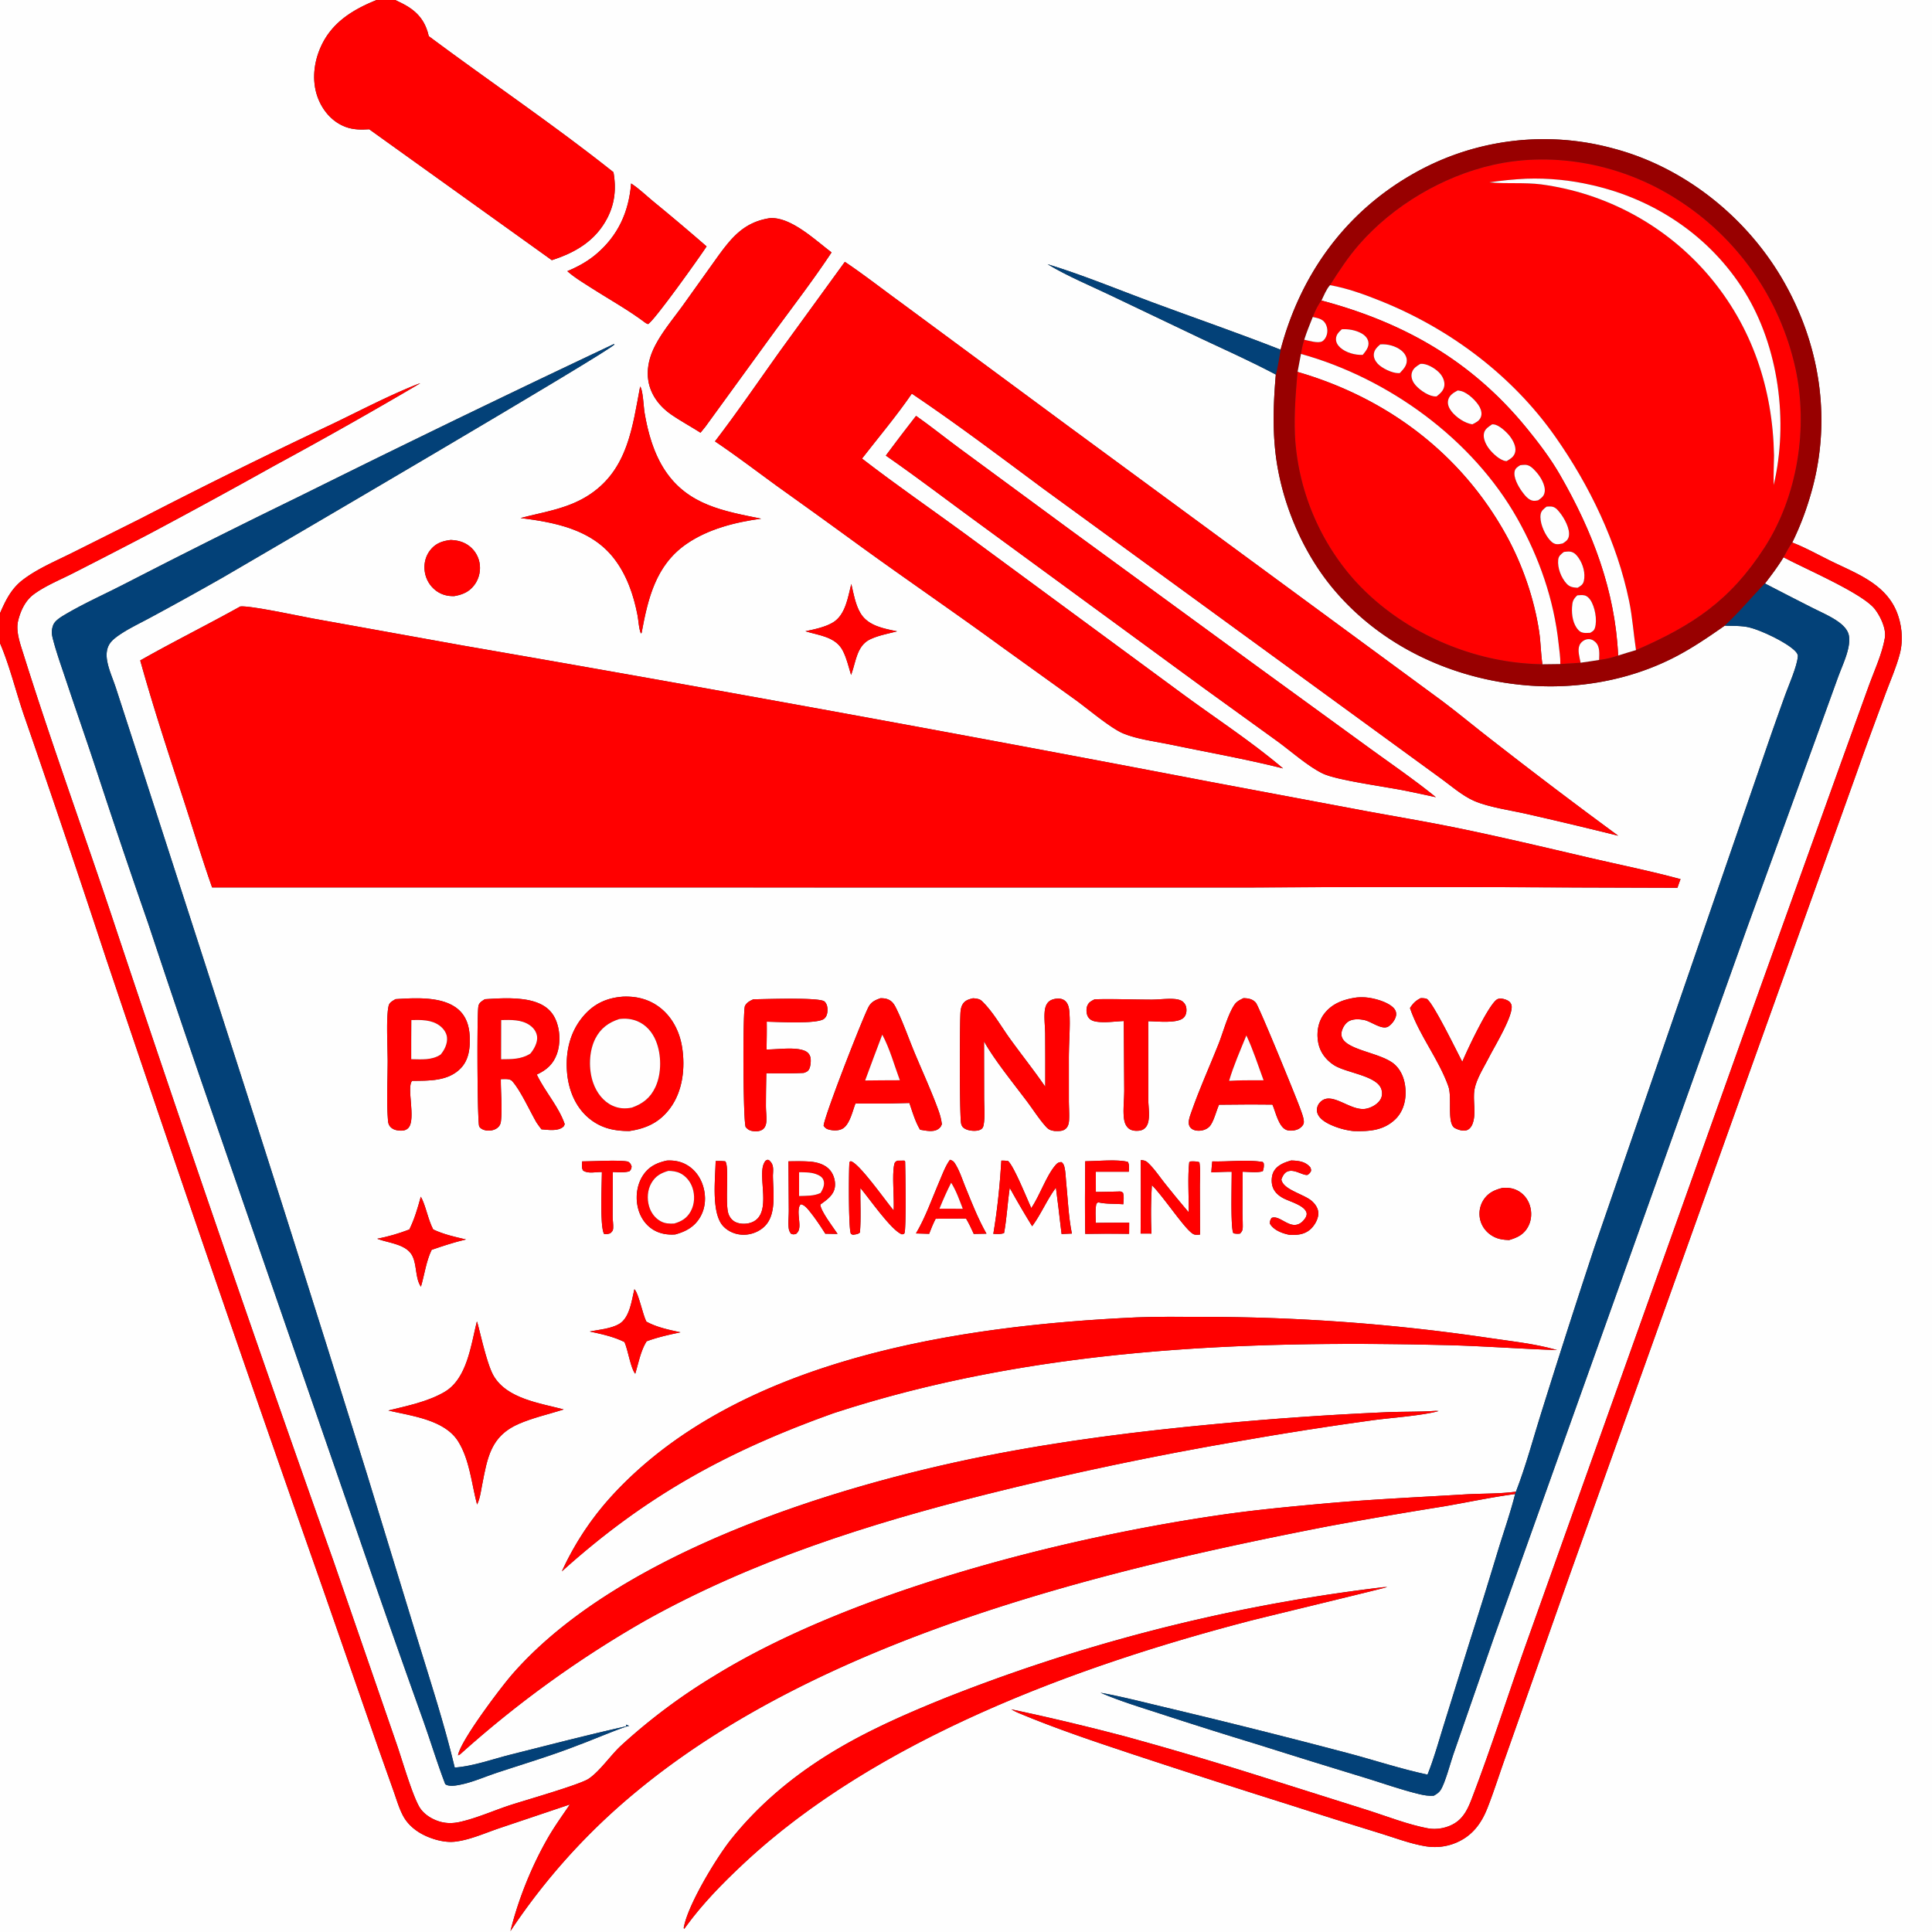
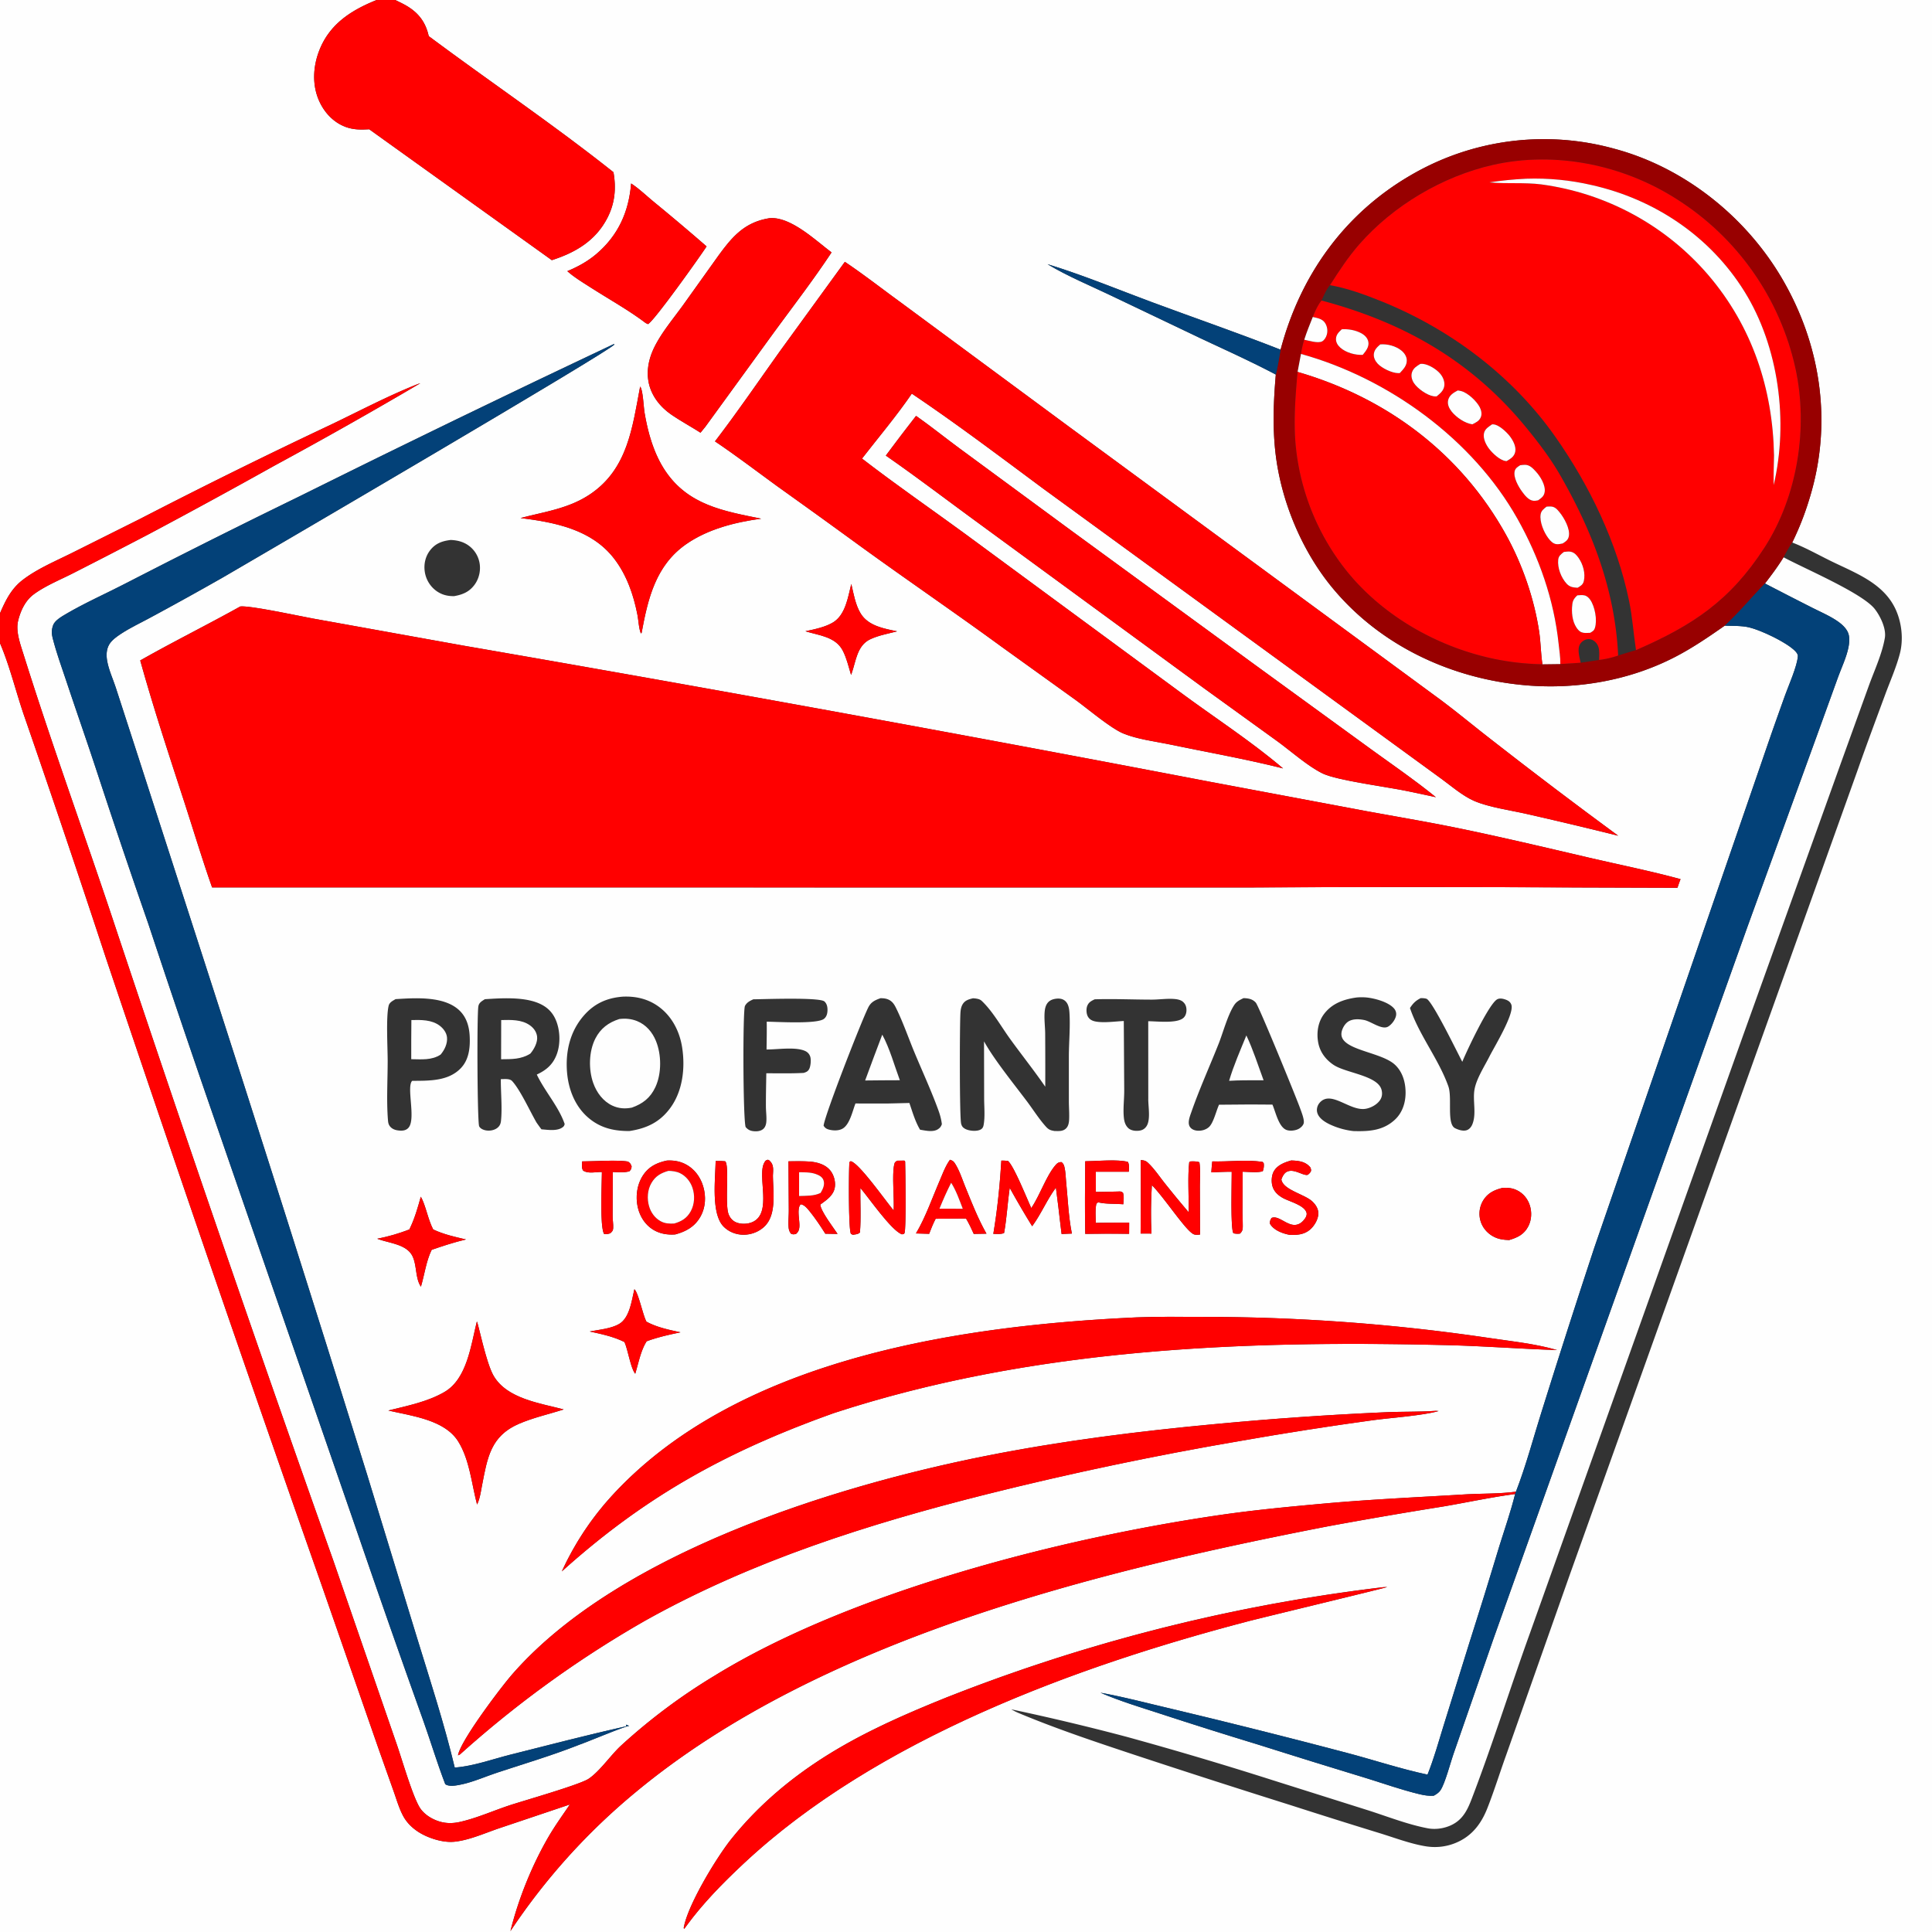
<svg xmlns="http://www.w3.org/2000/svg" width="1237" height="1237">
  <rect width="100%" height="100%" fill="#333333" stroke="none" />
  <path fill="#FEFEFE" d="M0 0h241.12c-15.77 6.376-29.409 14.824-36.244 31.173-4.356 10.421-5.263 22.42-.762 32.956 3.262 7.637 9.245 14.194 17.137 17.119 5.091 1.886 9.829 1.837 15.138 1.52l116.918 83.805c15.25-4.897 28.146-12.496 35.666-27.216 4.744-9.284 5.633-18.922 3.821-29.083-38.244-30.42-79.082-57.916-118.28-87.132-1.838-8.325-5.993-14.314-13.237-18.844-2.61-1.633-5.462-2.975-8.236-4.298h983.992v1237.033H0V411.835l.2.458c6.192 14.501 10.299 31.868 15.636 47.071q26.556 76.738 51.933 153.87 67.789 201.561 138.338 402.177l36.249 104.205 9.69 27.323c1.853 5.183 3.5 10.99 6.122 15.828 3.43 6.327 9.432 10.722 15.99 13.39 5.312 2.164 11.499 3.645 17.247 2.993 9.427-1.07 19.436-5.618 28.45-8.66l45.02-15.142c-4.705 6.915-9.685 13.815-13.872 21.055-10.536 18.213-19.127 39.574-24.177 60.002q4.167-6.27 8.563-12.395 4.398-6.112 9.016-12.056 4.62-5.95 9.455-11.725 4.836-5.775 9.88-11.367 5.047-5.592 10.295-10.994 5.247-5.402 10.692-10.607 5.443-5.204 11.076-10.204 5.632-5.001 11.445-9.79c118.07-97.857 295.702-141.465 443.585-170.125q36.434-6.703 73.014-12.543c15.373-2.61 30.788-5.98 46.238-8.013-2.848 11.432-6.827 22.776-10.313 34.038q-9.24 30.68-18.983 61.203l-16.342 52.518c-3.321 10.678-6.29 21.5-10.451 31.892-17.064-3.644-34.08-9.271-50.978-13.761q-56.354-14.888-113.055-28.396c-15.035-3.493-30.15-7.545-45.33-10.278 12.276 5.306 25.469 9.287 38.19 13.416q31.165 10.198 62.536 19.742 34.259 10.84 68.639 21.295c11.509 3.534 23.173 7.707 34.868 10.511 3.006.722 6.031 1.201 9.127.97 1.66-.919 3.304-1.957 4.362-3.585 2.932-4.512 6.285-17.46 8.248-23.077l25.742-74.153 162.497-455.539 43.151-118.758 14.713-40.666c2.266-6.293 5.54-13.068 6.826-19.582.5-2.53.77-5.74.07-8.255-.857-3.078-3.447-5.682-5.932-7.545-5.212-3.908-11.881-6.66-17.676-9.617q-15.01-7.603-29.94-15.362c4.19-5.435 8.32-10.933 11.898-16.794 13.19 7.148 50.411 22.91 58.402 33.118 3.569 4.56 7.466 12.604 6.457 18.52-1.74 10.19-6.652 20.714-10.182 30.416l-18.164 50.292-62.362 173.678-136.653 383.2c-12.629 35.008-23.743 70.686-37.05 105.448-2.355 6.149-4.943 12.015-10.708 15.726-4.973 3.201-11.721 4.502-17.52 3.408-12.687-2.396-25.579-7.465-37.874-11.41l-60.838-19.204q-46.799-14.943-94.163-27.975-36.697-9.72-73.833-17.597c1.507.873 3.037 1.666 4.646 2.34 24.251 10.165 49.128 18.455 74.061 26.737q49.778 16.438 99.786 32.162 28.646 9.228 57.416 18.058c9.477 2.91 19.481 6.737 29.226 8.365 6.732 1.126 13.41.409 19.702-2.243 10.17-4.287 16.11-12.177 20.028-22.139 4.417-11.227 8.004-22.858 12.11-34.215l40.517-114.862 108.497-303.402 75.721-211.53c5.784-16.493 11.927-32.911 17.982-49.31 3.119-8.447 6.997-17.17 9.268-25.88 2.355-9.017 1.244-19.5-2.537-27.98-7.776-17.385-26.318-23.76-42.18-31.594-7.98-3.941-15.872-8.397-24.19-11.577 5.423-11.035 9.55-22.28 12.764-34.123 12.367-45.559 4.866-92.915-18.56-133.622-23.208-40.327-62.853-72.25-107.993-84.338q-2.038-.567-4.089-1.082-2.051-.516-4.116-.98-2.063-.464-4.138-.876-2.075-.413-4.16-.773-2.084-.36-4.176-.668-2.093-.307-4.193-.563-2.1-.255-4.205-.457-2.106-.203-4.216-.353-2.11-.15-4.224-.246-2.112-.097-4.228-.14-2.114-.045-4.23-.035-2.114.009-4.23.071-2.114.062-4.225.177-2.113.116-4.221.284-2.11.168-4.213.389-2.104.22-4.201.494-2.099.273-4.189.6-2.09.326-4.17.704-2.081.378-4.153.808-2.07.43-4.13.913-2.06.482-4.108 1.015-2.046.534-4.08 1.118-2.032.585-4.05 1.22-2.017.636-4.019 1.322-2 .685-3.984 1.421-1.982.736-3.947 1.521-1.964.785-3.908 1.62-1.945.834-3.867 1.716-1.922.883-3.822 1.813-1.899.93-3.775 1.909-1.876.977-3.727 2.002-1.85 1.024-3.675 2.095c-42.634 24.841-70.58 64.238-83.128 111.594-27.114-10.657-54.657-20.157-81.97-30.29-22.29-8.27-44.52-17.51-67.251-24.462 12.736 7.687 27.292 13.693 40.718 20.123l57.39 27.384c16.083 7.56 32.342 14.842 48.047 23.173-1.409 16.35-2.09 32.531-.35 48.893 3.336 31.349 16.894 64.115 37.143 88.308 30.732 36.72 76.147 57.708 123.47 61.751 32.48 2.774 66.195-3.085 95.25-18.09 11.239-5.805 21.564-12.873 31.917-20.1 5.006.196 10.751-.058 15.617 1.1 7.598 1.81 24.04 9.554 29.52 15.202.77.793 1.754 2.041 1.683 3.182-.41 6.48-5.972 18.855-8.343 25.53q-7.715 21.343-15.016 42.831l-106.846 310.05q-17.311 52.414-33.78 105.098c-5.385 17.031-10.068 34.868-16.517 51.477-10.63 1.479-22.14 1.118-32.906 1.77-29.972 1.817-59.892 3.131-89.807 5.832-22.225 2.007-44.52 4.109-66.605 7.315-101.61 14.753-236.691 49.24-323.913 103.013q-15.984 9.637-30.934 20.81-14.95 11.173-28.72 23.773c-6.718 6.156-13.68 16.546-20.873 21.336-5.706 3.8-41.968 14.127-50.51 16.947-10.49 3.463-21.25 8.306-32.006 10.687-3.846.852-7.652.993-11.507.09-5.419-1.268-11.358-4.715-14.257-9.604-4.744-8.004-11.236-30.758-14.73-40.739L213.41 999.161q-73.314-206.53-142.487-414.483C52.406 529.451 32.47 474.513 15.055 418.942c-2.006-6.402-5.082-14.648-3.475-21.369 1.526-6.377 4.556-12.962 9.917-16.96 7.371-5.496 17.09-9.409 25.29-13.6q24.57-12.498 48.994-25.279 40.266-21.43 80.085-43.68 47.11-25.508 93.27-52.691a34.75 34.75 0 00-2.188.764c-18.715 7.424-36.999 17.131-55.175 25.815q-61.442 28.976-121.805 60.139l-43.826 21.915c-10.56 5.27-22.499 10.249-31.818 17.488C7.148 377.058 3.537 384.485 0 392.654V0zm715.525 762.906c-4.625.093-9.263.268-13.886.254l-.029-12.95 21.122-.009c.101-2.102.478-4.366-.589-6.26-6.434-1.797-20.027-.489-27.322-.419-.111 15.481-.279 31.021.035 46.498q14.042-.206 28.085-.046l.04-7.141c-7.12.04-14.253-.01-21.37.145-.042-3.912-.491-8.408.352-12.218l1.076-.981c5.004 1.253 10.978.827 16.182 1.277.17-2.499.543-4.962-.21-7.386-1.356-1.03-1.758-.798-3.486-.764zm-311.442-645.43c-1.478 18.112-8.216 33.18-22.218 45.126-5.585 4.765-11.869 8.19-18.622 11.002 4.312 3.902 9.72 7.122 14.607 10.263 11.8 7.583 24.416 14.523 35.582 22.968l1.438.695c3.763-1.709 33.294-43.214 37.542-49.758q-16.763-14.585-33.958-28.66c-4.627-3.802-9.368-8.417-14.37-11.637zm88.56 22.229c-15.889 2.54-23.788 11.776-32.795 24.17l-22.727 31.81c-6.545 9.075-14.964 18.864-19.34 29.19-2.517 5.94-3.722 12.64-2.643 19.048 1.54 9.159 7.392 16.57 14.902 21.694 5.967 4.07 12.38 7.537 18.468 11.434l3.066-3.754 44.253-60.882c12.28-16.749 25.151-33.486 36.596-50.81-10.312-7.738-26.257-23.131-39.78-21.9zm48.29 27.938l-41.482 57.094c-13.775 19.296-27.25 39.053-41.67 57.854 13.57 9.14 26.627 19.099 39.859 28.723q27.22 19.415 54.231 39.121c29.574 21.43 59.78 42.005 89.267 63.564l47.949 34.467c7.517 5.473 22.156 17.863 30.06 21.125 9.221 3.805 20.626 5.125 30.425 7.173 23.93 5.001 48.248 9.245 71.939 15.238-20.947-17.814-44.403-32.888-66.486-49.273L618.721 342.4c-22.238-16.28-44.962-31.942-66.79-48.787 10.628-13.72 22.085-27.275 31.878-41.58 28.546 19.192 56.313 40.18 83.941 60.695l209.084 152.366 45.328 33.038c6.78 4.882 14.086 11.345 21.727 14.673 9.315 4.056 23.264 5.988 33.483 8.32q29.43 6.675 58.713 13.963-40.85-29.995-80.798-61.186c-10.868-8.378-21.4-17.202-32.39-25.42L684.3 273.098l-106.534-78.693c-12.244-8.872-24.282-18.354-36.833-26.76zm-148.086 52.731q-100.797 47.564-200.603 97.181-55.971 27.235-111.315 55.728c-12.793 6.646-26.51 12.663-38.886 19.963-2.724 1.607-6.937 4.043-8.027 7.061-1.026 2.838-1.047 5.267-.309 8.171 2.417 9.514 5.9 19.018 9.001 28.336 6.443 19.359 13.24 38.59 19.572 57.987q15.915 48.525 32.71 96.753 22.237 67.223 45.472 134.108l88.674 256.529q20.433 59.672 41.713 119.046c4.873 13.66 9.04 27.594 14.247 41.132 2.421 1.646 6.437.922 9.222.39 8.14-1.554 16.228-5.224 24.129-7.83 17.34-5.72 35.24-11.034 52.206-17.746 4.545-1.49 29.955-12.221 32.248-12.148l-2.15-.803.25 1.042c-24.735 5.507-49.35 11.938-73.936 18.105-11.515 2.889-24.118 7.493-35.915 8.331-6.72-28.156-15.827-55.98-24.315-83.652l-31.802-103.975Q183.076 777.131 129.252 610.77l-42.61-131.965-12.517-38.57c-1.844-5.644-4.488-11.253-5.517-17.106-.616-3.504-.536-7.25 1.275-10.41 1.568-2.733 4.592-4.91 7.189-6.644 6.21-4.148 13.26-7.379 19.815-10.974q22.908-12.352 45.528-25.224C170.198 353.768 392.51 223.7 393.45 220.47l-.603-.095zm17.013 27.151c-4.953 25.966-7.916 52.458-31.673 68.687-13.801 9.427-29.21 11.346-44.895 15.48 21.948 2.735 45.336 7.261 59.724 25.737 8.179 10.5 12.59 23.309 15.115 36.23.74 3.781.812 8.366 2.19 11.924l.514-.472c4.022-21.953 9.104-43.223 28.553-56.728 13.946-9.682 31.386-14.05 47.99-16.284-24.014-4.86-46.664-8.715-61.35-30.537-7.446-11.063-11.23-24.662-13.398-37.679-.52-3.12-.996-14.576-2.77-16.358zm176.669 18.758q-9.836 12.588-19.355 25.416c20.49 14.219 40.302 29.416 60.46 44.091l143.44 105.026 47.14 34.058c8.596 6.3 19.214 15.74 28.59 20.334 9.472 4.642 43.184 8.819 56.075 11.695q8.254 1.698 16.48 3.523c-13.345-10.845-27.636-20.65-41.56-30.736l-73.247-53.268-118.258-86.395-71.692-52.76c-9.396-6.909-18.533-14.291-28.073-20.984zm-297.92 79.439c-5.469.648-9.816 2.172-13.285 6.7-2.95 3.852-4.057 8.755-3.365 13.528q.127.91.343 1.803.217.892.52 1.76.304.866.693 1.698.388.833.856 1.623.469.79 1.014 1.53.543.74 1.158 1.422.616.683 1.295 1.3.68.619 1.417 1.166c3.483 2.549 7.292 3.524 11.558 3.423 5.588-.98 9.87-2.82 13.239-7.58 2.825-3.993 3.897-9.302 2.903-14.085q-.176-.862-.437-1.702-.262-.84-.605-1.65-.344-.81-.767-1.581-.424-.772-.922-1.497-.499-.726-1.066-1.396-.57-.672-1.202-1.283-.633-.612-1.324-1.157-.691-.546-1.433-1.018c-3.262-2.08-6.78-2.827-10.59-3.004zm256.448 28.18c-2.105 8.36-3.702 19.723-11.629 24.569-5.024 3.072-12.022 4.485-17.745 5.687 8.69 2.732 19.273 3.443 23.934 12.455 2.444 4.725 3.753 10.427 5.3 15.517l.403-1.115c2.741-7.764 3.423-17.667 11.78-21.665 5.267-2.52 11.64-3.659 17.286-5.127-8.361-1.754-18.318-3.433-23.227-11.292-3.45-5.522-4.607-12.763-6.102-19.028zm-391.223 14.41c-21.191 11.796-42.971 22.579-64.053 34.543 8.485 30.485 18.408 60.504 28.2 90.586 5.932 18.227 11.442 36.68 17.818 54.752l664.405.033q105.615-.551 211.227.014l62.576.197c.656-1.835 1.24-3.748 1.997-5.541-19.161-5.24-38.905-9.172-58.269-13.686-28.9-6.738-57.979-13.674-87.057-19.571-18.537-3.761-37.23-6.851-55.83-10.295l-101.133-18.986q-238.556-45.744-477.903-87.14l-95.326-17.166c-8.843-1.612-40.403-8.47-46.652-7.74zm244.98 249.809c-10.267.794-18.372 4.422-25.17 12.31-8.672 10.061-11.625 22.812-10.61 35.858.871 11.2 5.17 22.274 13.955 29.616 7.676 6.416 16.255 8.321 26.046 8.253 10.934-1.657 19.37-5.61 26.056-14.66 8.108-10.973 9.721-25.891 7.63-39.058-1.649-10.386-6.766-20.179-15.515-26.295-6.74-4.711-14.307-6.357-22.392-6.024zm469.912.52c-8.24 1.126-15.914 3.758-21.089 10.74-3.849 5.192-4.804 12.051-3.594 18.317 1.157 5.996 4.818 10.795 9.848 14.144 7.847 5.224 28.308 6.752 30.678 15.96.609 2.363.366 4.642-1.039 6.665-1.99 2.867-5.855 4.932-9.25 5.475-10.204 1.632-22.277-12.427-29.498-3.7-1.326 1.603-1.932 3.94-1.428 5.977.928 3.74 4.963 6.23 8.195 7.75q3.57 1.666 7.361 2.73 3.792 1.066 7.708 1.5c9.837.269 18.973-.233 26.59-7.386 4.747-4.458 6.787-10.9 6.75-17.314-.035-6.518-1.874-13.118-6.72-17.703-8.937-8.455-34.694-9.278-34.367-19.907.08-2.6 1.851-5.93 3.937-7.5 2.941-2.213 7.326-1.983 10.733-1.284 4.44.912 11.335 6.598 15.347 4.133 2.236-1.373 4.443-4.342 4.957-6.93.316-1.598-.113-3.185-1.132-4.446-3.524-4.361-13.164-6.921-18.663-7.287q-2.665-.163-5.324.066zm-304.958.488c-3.485 1.218-6.063 2.397-7.79 5.812-4.394 8.694-28.18 69.668-28.648 75.83.899 1.442 1.877 2.075 3.506 2.495 2.864.735 6.518.81 9.048-.888 4.313-2.898 6.011-11.155 7.846-15.852l21.054.007 13.477-.327c1.96 5.785 3.695 11.826 6.82 17.11 3.426.554 8.318 1.739 11.444-.306 1.409-.922 1.951-1.671 2.519-3.225-.356-2.986-1.107-5.83-2.126-8.652-4.546-12.581-10.277-24.946-15.42-37.305-3.763-9.038-7.02-18.56-11.266-27.362-.99-2.05-1.958-4.134-3.823-5.538-2.013-1.514-4.196-1.805-6.64-1.799zm59.218.033c-2.684.672-5.067 1.28-6.608 3.802-1.004 1.645-1.314 3.566-1.435 5.459-.51 8.042-.632 67.053.457 71.086.443 1.639 1.075 2.428 2.55 3.252 2.39 1.335 7.072 1.749 9.6.605 1.4-.633 1.945-1.566 2.218-3.012 1.005-5.31.354-11.764.348-17.207l-.072-36.406c6.38 11.612 19.201 27.385 27.537 38.493 3.955 5.271 7.728 11.313 12.142 16.175.934 1.028 1.803 1.752 3.144 2.218.726.252 1.545.376 2.296.516 2.54.038 5.268.33 7.285-1.548 1.508-1.402 1.943-3.493 2.059-5.46.232-3.924-.128-7.964-.144-11.904l-.006-28.475c.009-9.322 1-19.321.37-28.557-.178-2.586-.697-5.587-2.775-7.372-1.783-1.532-4.17-1.671-6.379-1.293-2.07.354-3.871 1.186-5.09 2.97-1.007 1.472-1.422 3.318-1.592 5.068-.447 4.614.262 9.628.309 14.288q.11 16.962.05 33.924c-7.195-10.45-15.104-20.358-22.534-30.635-5.661-7.83-11.01-17.463-17.944-24.123-1.113-1.07-2.077-1.369-3.58-1.633-.73-.128-1.468-.177-2.206-.231zm173.2-.086c-2.289 1.119-4.394 2.1-5.848 4.277-4.252 6.368-7.2 17.678-10.099 24.982-5.77 14.53-12.27 28.853-17.42 43.619-.932 2.672-2.647 6.827-1.013 9.445.977 1.567 2.753 2.314 4.519 2.507 2.706.295 5.633-.429 7.696-2.26 2.914-2.583 4.686-10.418 6.49-14.331l20.19-.161 13.998.092c2.028 4.6 3.938 14.15 8.869 16.17 2.364.967 6.316.463 8.442-.938 1.12-.74 2.438-1.987 2.732-3.374.5-2.35-1.556-7.363-2.383-9.672-2.531-7.055-26.352-65.318-28.315-67.48-2.172-2.39-4.778-2.777-7.859-2.876zm113.47-.01c-3.29 1.647-4.898 3.295-6.89 6.337 5.89 17.447 18.422 32.77 24.577 50.151 2.586 7.303-1.22 24.038 4.301 26.8 2.075 1.04 5.034 2.02 7.363 1.302 1.788-.552 3.038-2.157 3.711-3.827 2.77-6.882.111-15.1 1.366-22.24 1.235-7.02 6.421-14.89 9.659-21.337 3.142-6.185 15.727-26.772 13.994-32.77-.537-1.855-1.944-2.825-3.676-3.448-1.68-.604-3.866-1.105-5.524-.156-5.302 3.04-19.351 32.801-22.269 39.965-2.817-5.224-19.282-39.306-22.978-40.38-1.24-.36-2.35-.378-3.633-.397zm-656.388.65c-1.865 1.136-3.914 2.017-4.45 4.313-1.717 7.344-.6 26.752-.597 35.162.002 12.438-.808 25.51.173 37.885.118 1.486.281 2.782 1.216 3.996 1.672 2.17 4.227 2.74 6.847 2.841 1.922.074 3.778-.345 5.103-1.865 4.877-5.586-1.481-26.245 2.347-30.011 10.71-.096 23.005.33 31.088-8.048 5.304-5.497 6.088-13.216 5.74-20.494-.309-6.429-2.101-12.52-7.027-16.948-9.893-8.894-28.068-7.58-40.44-6.832zm57.174.047c-1.83 1.193-3.68 2.102-4.135 4.423-1.008 5.13-.712 74.552.498 76.962.762 1.52 2.677 2.304 4.258 2.596 2.33.43 5.098.008 7.062-1.364 1.647-1.151 2.416-2.623 2.63-4.624.892-8.304-.154-18.285-.088-26.818 2.2.017 5.67-.491 7.25 1.241 5.314 5.83 11.344 19.208 15.62 26.58 1.031 1.451 2.035 2.924 3.145 4.317 4.145.306 10.392 1.358 13.818-1.533.755-.637.751-.98 1.054-1.85-3.815-11.178-12.755-20.939-17.857-31.691 6.097-2.838 10.358-6.437 12.777-12.947 2.582-6.948 2.202-16.107-.985-22.85-2.605-5.51-6.98-8.726-12.65-10.645-9.542-3.23-22.39-2.462-32.397-1.797zm171.909.063c-2.236 1.01-4.16 1.965-5.359 4.219-1.475 2.77-1.289 72.46.424 77.574 1.606 1.836 3.069 2.507 5.522 2.683 2.198.16 4.668-.17 6.208-1.92 1.014-1.15 1.42-2.78 1.527-4.276.225-3.15-.263-6.423-.279-9.594-.034-7.103.143-14.22.255-21.322 7.956-.006 15.996.197 23.939-.242 1.531-.514 2.59-.849 3.446-2.366 1.035-1.84 1.39-6.118.726-8.08-.606-1.795-1.787-2.98-3.503-3.701-6.32-2.654-17.497-.797-24.455-.842.07-5.933.218-11.875.103-17.807 6.675.056 32.582 1.697 36.767-1.896 1.63-1.4 2.092-3.293 2.149-5.398.057-2.067-.366-4.188-1.94-5.636-3.058-2.814-39.016-1.44-45.53-1.396zm218.538.008c-2.184 1.063-3.856 1.86-4.781 4.294-.726 1.91-.567 4.966.44 6.75 1.171 2.08 3.126 2.885 5.355 3.244 5.381.868 12.111-.147 17.626-.4l.285 44.447c.024 5.753-.844 11.89-.217 17.586.27 2.444.93 4.695 2.726 6.449 1.798 1.754 4.847 2.047 7.205 1.715 1.96-.275 3.445-1.162 4.55-2.834 2.76-4.169 1.055-12.678 1.136-17.553l-.027-49.67c5.641 0 18.701 1.654 22.703-2.298 1.51-1.492 1.937-3.788 1.72-5.823-.193-1.806-.873-3.18-2.272-4.382-1.238-1.063-3.263-1.52-4.838-1.681-4.961-.504-10.145.356-15.134.354-12.116-.009-24.38-.585-36.477-.198zM426.995 743.068c-6.497 1.414-11.689 3.86-15.424 9.66-3.798 5.896-4.761 13.541-3.203 20.316 1.333 5.791 4.638 11.07 9.743 14.232 4.319 2.675 9.207 3.457 14.208 3.099 6.947-1.864 12.568-4.981 16.21-11.498 3.266-5.844 3.59-12.846 1.72-19.199-1.83-6.213-5.864-11.6-11.743-14.478-3.66-1.793-7.479-2.335-11.511-2.132zm147.423.1c-1.15.793-1.53.893-1.852 2.33-1.554 6.953.078 21.353-.391 29.49-4.615-5.334-22.436-30.85-27.572-31.497-.919.81-.729.334-.799 1.407-.383 5.84-.608 42.256 1.006 45.066l1.212.647c1.742-.323 3.23-.268 4.569-1.475.784-9.416.15-19.064.273-28.518 5.76 6.765 19.716 27.046 26.548 29.675.727-.124 1.249.02 1.668-.678 1.227-2.047.615-41.426.446-45.95l-.5-.563c-1.536.013-3.074.002-4.608.066zm33.824-.611c-2.926 3.996-4.733 9.07-6.686 13.608-4.755 11.05-8.964 23.232-15.103 33.562l8.473.244c1.227-3.335 2.528-6.48 4.153-9.642l11.736-.097 7.705-.04c1.903 3.199 3.435 6.44 4.937 9.842l8.151-.144c-5.385-9.52-9.374-19.737-13.494-29.844-2.026-4.974-3.862-10.865-6.812-15.328-.867-1.312-1.607-1.67-3.06-2.161zm32.893.546c-.96 15.651-2.529 31.44-5.147 46.904 2.226.025 4.818.346 6.896-.535 1.727-9.557 2.214-19.321 3.607-28.929q6.88 12.461 14.367 24.568c5.763-7.81 9.445-16.949 15.21-24.674l1.597 12.566q.953 8.554 2.042 17.093l6.6-.282-.157-.766c-2.008-10.246-2.43-21.13-3.476-31.542-.338-3.379-.374-7.226-1.209-10.51-.337-1.33-.77-2.123-1.86-2.95-1.753.058-2.565.545-3.728 1.878-5.944 6.805-10.068 19.468-15.588 27.561-2.61-5.707-11.08-26.866-14.88-30.153a26.752 26.752 0 00-4.274-.23zm89.265-.328q.121 23.513-.1 47.025l6.952.019q-.697-15.505.258-30.997c7.285 7.202 19.737 26.217 25.57 30.687 1.21.925 1.951 1.099 3.423 1.09a12.19 12.19 0 001.842-.147l-.1-30.519c-.005-5.156.488-10.705-.306-15.794-1.947-.634-3.645-.571-5.677-.52l-.814.451c-1.132 9.488-.19 22.191-.388 32.087q-7.875-9.209-15.399-18.706c-3.42-4.302-6.78-9.41-10.818-13.103-1.117-1.023-2.09-1.329-3.563-1.506-.293-.035-.586-.045-.88-.067zm96.271.244c-4.102 1.175-8.659 2.86-10.98 6.744-1.561 2.612-1.804 6.607-1.036 9.5.962 3.62 3.573 6.003 6.747 7.777 4.044 2.262 13.896 4.594 15.143 9.494.316 1.247-.268 2.603-.981 3.622-1.366 1.954-3.18 3.617-5.6 4.038-5.819 1.016-11.305-6.396-15.861-4.372-.825 1.436-1.119 2.075-.977 3.738 2.13 3.647 6.692 5.644 10.673 6.65q.87.218 1.75.401c4.829.248 9.454-.077 13.289-3.382 2.679-2.31 5.137-6.451 5.25-10.056.098-3.127-1.625-5.8-3.82-7.888-4.96-4.719-18.742-7.354-19.846-14.096.598-1.765 1.66-3.926 3.378-4.862 4.423-2.408 10.064 2.307 13.176 1.949.724-.085 1.957-1.52 2.263-2.144.436-.892.067-1.56-.12-2.486-2.164-2.753-4.81-3.818-8.264-4.33-1.377-.203-2.793-.247-4.184-.297zm-453.912.576c-.111 2.018-.534 4.1.59 5.886 3.283 2.195 8.2.79 12.02.932-.003 7.016-1.43 34.922 1.419 39.673 1.604.24 2.449.006 3.96-.453 1.186-1.136 1.76-1.612 1.852-3.306.141-2.609-.388-5.33-.35-7.975l.098-27.949c3.52.095 7.198.492 10.62-.452 1.178-1.222 1.168-1.407 1.451-3.1-.662-1.756-.774-1.976-2.259-3.108-6.26-1.237-22.206-.122-29.401-.148zm85.45-.202c-.199 11.167-3.01 33.54 4.955 41.826 3.341 3.476 8.061 5.327 12.857 5.353 5.158.027 10.466-2.095 14.013-5.873 7.281-7.754 4.924-22.007 4.838-31.94.103-3.132.73-6.587-1.623-9.06-.906-.951-.566-.692-1.607-1.157-1.408.426-1.563.575-2.29 1.887-4.776 8.639 5.415 32.355-7.634 38.045-3.089 1.347-7.443 1.474-10.545.102-2.31-1.022-3.881-2.977-4.742-5.317-2.408-6.55.7-31.022-2.097-33.715-2.088-.218-4.028-.25-6.126-.151zm46.625.162l.2 31.358c.033 3.578-.424 7.32-.123 10.869.14 1.651.53 2.73 1.467 4.08 1.461.625 1.678.515 3.261.213 1.58-1.344 2-2.548 2.186-4.547.357-3.854-1.882-11.84.848-14.431 2.371.238 4.355 2.788 5.754 4.51 3.598 4.428 6.956 9.484 10.002 14.311l7.838.133c-2.544-3.9-10.837-14.634-11.047-18.807 4.008-2.925 8.581-5.885 9.327-11.233.49-3.527-.654-7.685-2.86-10.474-3.13-3.958-8.39-5.453-13.232-5.808-4.494-.33-9.112-.214-13.621-.174zm271.349.05c-.223 2.332-.522 4.684-.594 7.026 4.341-.171 8.695-.42 13.039-.384.055 6.103-.9 37.197 1.139 39.416 1.54.283 2.599.383 4.179.168 1.487-1.492 1.754-2.482 1.757-4.597.006-2.737-.091-5.483-.174-8.219l.1-26.787c3.535.01 9.745.817 12.92-.38.584-1.868.785-2.97.616-4.917-.805-1.08-.335-.909-1.309-1.056-10.033-1.51-21.435.052-31.673-.27zm185.9 16.954c-5.303 1.296-9.56 3.283-12.492 8.117q-.413.688-.757 1.413-.343.725-.614 1.48-.271.755-.467 1.533-.195.778-.315 1.57-.12.794-.16 1.595-.042.801-.004 1.603.037.801.152 1.595.116.794.308 1.573c1.13 4.569 4.217 8.373 8.33 10.614 3.31 1.802 6.489 2.185 10.2 2.31 5.382-1.613 9.493-3.51 12.244-8.777 2.152-4.12 2.384-9.176.937-13.565-1.37-4.151-4.205-7.582-8.145-9.518-2.945-1.448-5.987-1.737-9.217-1.543zm-692.659 5.66c-1.992 7.189-4 14.252-7.33 20.964q-10.016 3.889-20.56 5.946l.74.274c7.225 2.623 18.165 3.304 21.845 10.908 2.86 5.91 1.728 14.209 5.38 19.514 2.302-7.659 3.367-16.433 6.898-23.59 7.26-2.526 14.494-4.883 21.988-6.643-7.226-1.664-14.25-3.238-21.006-6.394-3.433-6.54-4.858-15.662-7.955-20.98zm136.752 59.22c-1.716 7.129-2.975 18.338-9.818 22.289-5.193 2.997-12.984 3.662-18.802 4.788 7.64 1.656 15.204 3.255 22.267 6.746 2.347 5.261 3.926 16.741 6.902 20.317 2.083-6.852 3.443-14.656 7.272-20.768 7.04-2.655 14.37-4.239 21.721-5.774-7.27-1.54-15.278-3.213-21.846-6.83-2.382-4.52-5.022-18.312-7.696-20.768zm321.433 18.041c-113.042 5.207-255.074 26.201-335.778 114.147q-4.932 5.387-9.428 11.144-4.497 5.756-8.53 11.846-4.033 6.09-7.577 12.478-3.546 6.385-6.58 13.03c53.646-48.34 106.06-77.046 173.936-101.284 126.524-41.406 261.06-46.884 393.193-43.582 23.387.585 46.725 2.397 70.09 3.147-14.431-4.197-30.096-5.708-44.956-7.962q-45.647-6.707-91.664-10.036-46.016-3.327-92.154-3.258c-13.49-.002-27.073-.19-40.552.33zm-422.285 2.646c-3.775 14.984-6.21 36.583-20.665 45.07-10.72 6.293-24.044 8.94-36.03 11.917 14.774 3.444 35.98 5.857 44.7 19.728 7.371 11.725 8.623 27.292 12.124 40.449.16-.361.329-.719.483-1.083 1.481-3.465 2.034-7.776 2.762-11.505 3.4-17.451 5.47-31.24 23.53-39.058 9.203-3.984 19.16-6.162 28.69-9.221-15.248-4.058-36.273-6.815-44.877-21.543-4.849-8.3-9.805-33.541-10.717-34.754zm614.042 57.188c-11.26.787-22.635.398-33.932.979q-52.877 2.376-105.575 7.325c-49.786 4.61-99.933 10.857-148.99 20.624-98.11 19.533-235.85 62.73-303.098 139.98-7.167 8.233-33.12 42.528-34.52 51.673l1.286-.611q13.605-12.234 27.842-23.725 14.238-11.492 29.068-22.207 14.83-10.717 30.21-20.626 15.379-9.911 31.266-18.987c68.607-38.407 143.255-62.028 219.194-81.107q80.538-20.124 162.369-34.099 41.79-7.344 83.824-13.128c11.921-1.64 32.038-2.946 42.78-5.948l-1.724-.143zm-33.934 112.93q-17.906 2.129-35.734 4.835-17.83 2.706-35.561 5.983-17.732 3.279-35.349 7.125-17.618 3.848-35.102 8.26-17.484 4.411-34.818 9.385-17.333 4.972-34.497 10.5-17.163 5.528-34.141 11.606-16.978 6.078-33.75 12.699c-26.612 10.71-53.157 22.266-77.512 37.58-23.113 14.532-43.704 31.982-60.804 53.324-9.1 11.356-28.02 42.253-30.421 56.955l.366.46 1.316-1.765c10.593-14.532 23.458-27.606 36.566-39.877 85.08-79.657 213.174-126.61 324.424-155.592 8.1-2.11 86.985-21.083 87.786-21.603l-2.77.124z" />
  <path fill="red" d="M241.12 0h11.92c2.775 1.323 5.627 2.665 8.237 4.298 7.244 4.53 11.4 10.52 13.237 18.844 39.198 29.216 80.036 56.713 118.28 87.132 1.812 10.16.923 19.8-3.82 29.083-7.52 14.72-20.418 22.319-35.667 27.216L236.389 82.767c-5.31.318-10.047.367-15.138-1.52-7.892-2.924-13.875-9.481-17.137-17.118-4.501-10.536-3.594-22.535.762-32.956C211.711 14.824 225.35 6.376 241.12 0z" />
  <path fill="#980000" d="M819.93 223.903c12.55-47.356 40.495-86.753 83.13-111.594q1.824-1.07 3.674-2.095 1.851-1.025 3.727-2.002 1.876-.978 3.775-1.909 1.9-.93 3.822-1.813 1.922-.882 3.867-1.717 1.944-.834 3.908-1.619 1.965-.785 3.947-1.52 1.984-.737 3.984-1.422 2.002-.686 4.02-1.322 2.017-.635 4.05-1.22 2.033-.584 4.08-1.118 2.047-.533 4.107-1.015 2.06-.482 4.13-.913 2.072-.43 4.152-.808 2.082-.378 4.171-.705 2.09-.326 4.189-.6 2.097-.273 4.201-.493 2.103-.221 4.213-.39 2.108-.167 4.22-.283 2.112-.115 4.226-.177 2.116-.062 4.23-.071 2.116-.01 4.23.034 2.116.044 4.228.14 2.113.098 4.224.247 2.11.15 4.216.352 2.105.203 4.205.458 2.1.256 4.193.563 2.092.308 4.176.668 2.085.36 4.16.773 2.075.412 4.138.876 2.065.464 4.116.98 2.051.515 4.09 1.082c45.139 12.089 84.784 44.011 107.992 84.338 23.426 40.707 30.927 88.063 18.56 133.622-3.214 11.844-7.34 23.088-12.764 34.123-2.122 2.987-3.809 6.24-5.565 9.45-3.577 5.861-7.708 11.36-11.898 16.794-8.74 8.929-16.504 18.53-25.76 26.996-10.352 7.227-20.677 14.295-31.917 20.1-29.054 15.005-62.77 20.864-95.249 18.09-47.323-4.043-92.738-25.03-123.47-61.751-20.25-24.193-33.807-56.96-37.143-88.308-1.74-16.362-1.059-32.543.35-48.893 1.35-5.16 2.067-10.675 3.066-15.928zm31.63-41.316c-2.394 2.72-3.867 6.564-5.437 9.821-2.42 3.064-4.173 6.932-5.598 10.558-1.924 4.814-3.888 9.602-5.454 14.549-.968 3.051-1.596 5.948-2.091 9.099l-2.183 11.506c-1.331 14.668-2.481 29.642-1.444 44.372q.227 2.89.566 5.77.337 2.88.784 5.745t1.004 5.711q.555 2.846 1.22 5.668.664 2.822 1.435 5.618.772 2.795 1.649 5.56.877 2.763 1.859 5.491.982 2.728 2.068 5.417 1.086 2.689 2.272 5.335 1.188 2.645 2.476 5.242 1.286 2.599 2.672 5.147 1.386 2.546 2.868 5.04 1.48 2.492 3.056 4.926 1.577 2.434 3.244 4.807 1.667 2.372 3.423 4.679 1.757 2.307 3.6 4.545c27.176 32.721 69.93 53.846 112.243 57.48 3.907.335 7.868.593 11.787.622l11.452-.15q6.497-.334 12.984-.828c3.961-.53 7.911-1.182 11.862-1.783a58.85 58.85 0 0012.173-2.816q5.695-1.817 11.434-3.489c36.388-15.834 60.298-31.629 82.316-65.72 21.121-32.705 28.077-76.74 19.778-114.651q-.457-2.082-.965-4.151-.51-2.068-1.07-4.124-.559-2.056-1.17-4.098-.61-2.042-1.272-4.067-.66-2.025-1.372-4.034-.71-2.01-1.472-3.999-.76-1.99-1.57-3.96-.81-1.972-1.668-3.922-.86-1.95-1.767-3.878-.906-1.93-1.86-3.834-.954-1.905-1.956-3.786-1-1.881-2.047-3.737-1.049-1.854-2.142-3.683-1.093-1.83-2.231-3.63-1.138-1.801-2.321-3.575-1.183-1.772-2.409-3.514-1.226-1.743-2.496-3.455-1.268-1.71-2.58-3.391-1.31-1.68-2.664-3.326-1.352-1.646-2.745-3.259-1.392-1.613-2.825-3.19-1.433-1.577-2.903-3.118-1.471-1.542-2.98-3.046-1.51-1.505-3.055-2.972-1.545-1.466-3.128-2.894-1.581-1.427-3.198-2.815-1.616-1.388-3.267-2.736-1.65-1.347-3.335-2.654-1.682-1.306-3.398-2.57-1.715-1.263-3.462-2.485-1.746-1.22-3.522-2.399-1.775-1.176-3.58-2.31c-34.193-21.815-77.603-30.644-117.34-21.64-32.108 7.275-63.876 26.058-85.605 50.945-7.054 8.078-12.909 17.002-18.642 26.036z" />
  <path fill="red" d="M851.56 182.587c5.734-9.034 11.59-17.958 18.643-26.036 21.73-24.887 53.497-43.67 85.605-50.946 39.737-9.003 83.147-.174 117.34 21.641q1.805 1.134 3.58 2.31 1.776 1.178 3.523 2.4 1.746 1.22 3.461 2.484 1.716 1.264 3.398 2.57 1.684 1.307 3.335 2.654 1.65 1.348 3.267 2.736 1.617 1.388 3.198 2.815 1.583 1.428 3.128 2.894 1.546 1.467 3.055 2.972 1.509 1.504 2.98 3.046 1.47 1.541 2.903 3.119 1.433 1.576 2.825 3.189 1.393 1.613 2.745 3.26 1.353 1.646 2.664 3.325 1.312 1.68 2.58 3.391 1.27 1.712 2.496 3.455 1.226 1.742 2.409 3.514 1.183 1.774 2.32 3.575 1.139 1.8 2.232 3.63 1.093 1.829 2.14 3.683 1.049 1.856 2.05 3.737 1 1.88 1.955 3.786.954 1.905 1.86 3.834.908 1.928 1.767 3.878.857 1.95 1.668 3.921.81 1.97 1.57 3.961.761 1.99 1.472 3.999.711 2.009 1.372 4.035.662 2.024 1.272 4.066.611 2.042 1.17 4.098.56 2.056 1.07 4.124.508 2.07.965 4.15c8.3 37.911 1.343 81.947-19.778 114.652-22.018 34.091-45.928 49.886-82.316 65.72-1.59-10.479-2.278-21.068-4.425-31.47-7.736-37.49-25.282-73.867-47.186-105.058-27.558-39.24-67.56-69.224-111.928-87.015-10.346-4.148-21.392-8.195-32.384-10.1zm125.621-68.161q-11.834.562-23.547 2.34l.913.082c10.752.918 21.443-.139 32.226 1.211q1.933.258 3.858.56 1.926.301 3.844.647 1.92.346 3.83.735 1.91.39 3.811.822 1.9.433 3.791.909 1.89.476 3.77.995 1.879.52 3.745 1.081 1.867.562 3.721 1.166 1.853.605 3.692 1.252 1.84.646 3.663 1.335 1.824.688 3.632 1.418 1.807.73 3.598 1.501 1.79.771 3.563 1.583 1.773.812 3.526 1.663 1.754.852 3.487 1.744 1.734.892 3.447 1.823 1.711.93 3.403 1.901 1.691.97 3.36 1.979 1.668 1.008 3.313 2.055 1.645 1.046 3.265 2.13 1.621 1.083 3.216 2.203 1.596 1.12 3.165 2.276 1.57 1.157 3.113 2.348 1.543 1.193 3.058 2.42 1.515 1.226 3 2.487 1.488 1.262 2.945 2.557 1.458 1.295 2.884 2.622 1.428 1.328 2.825 2.688 1.397 1.36 2.763 2.75 1.365 1.392 2.698 2.814 1.333 1.423 2.634 2.875 1.3 1.453 2.567 2.935c27.898 32.757 41.136 72.598 41.888 115.325-.113 6.293-.358 12.613-.203 18.905 9.52-40.491 3.327-88.523-18.773-124.013-21.923-35.206-57.325-58.935-97.539-68.01q-5.171-1.209-10.413-2.073-5.24-.863-10.527-1.38-5.286-.515-10.594-.681-5.31-.166-10.618.02z" />
  <path fill="#FEFEFE" d="M953.634 116.766q11.713-1.778 23.547-2.34 5.308-.186 10.618-.02 5.308.166 10.594.682t10.527 1.38q5.242.863 10.413 2.071c40.214 9.076 75.616 32.805 97.539 68.011 22.1 35.49 28.293 83.522 18.773 124.013-.155-6.292.09-12.612.203-18.905-.752-42.727-13.99-82.568-41.888-115.325q-1.267-1.482-2.567-2.935-1.301-1.452-2.634-2.875-1.333-1.422-2.698-2.813-1.366-1.392-2.763-2.75-1.397-1.361-2.823-2.689-1.428-1.327-2.886-2.622-1.457-1.295-2.944-2.557-1.486-1.26-3.001-2.487t-3.058-2.42q-1.542-1.19-3.113-2.348-1.57-1.156-3.165-2.276-1.595-1.12-3.216-2.204-1.62-1.083-3.265-2.13-1.645-1.046-3.314-2.054-1.668-1.009-3.36-1.979-1.69-.97-3.402-1.901-1.713-.93-3.447-1.823-1.733-.892-3.487-1.744-1.753-.851-3.526-1.663t-3.563-1.583q-1.79-.772-3.598-1.501-1.808-.73-3.632-1.418-1.823-.689-3.663-1.335-1.839-.647-3.692-1.252-1.854-.604-3.72-1.166-1.867-.561-3.747-1.08-1.878-.52-3.769-.996-1.89-.476-3.79-.909-1.902-.433-3.812-.822-1.91-.39-3.83-.735-1.918-.346-3.844-.647-1.925-.302-3.858-.56c-10.783-1.35-21.474-.293-32.226-1.21l-.913-.083z" />
  <path fill="red" d="M363.243 173.604c6.753-2.811 13.037-6.237 18.622-11.002 14.002-11.946 20.74-27.014 22.218-45.127 5.003 3.22 9.744 7.835 14.371 11.637q17.195 14.075 33.958 28.66c-4.248 6.544-33.779 48.049-37.542 49.758l-1.438-.695c-11.166-8.445-23.782-15.385-35.582-22.968-4.887-3.14-10.295-6.361-14.607-10.263zm85.265 103.446c-6.089-3.896-12.501-7.362-18.468-11.433-7.51-5.124-13.362-12.535-14.902-21.694-1.079-6.408.126-13.108 2.643-19.049 4.376-10.325 12.795-20.114 19.34-29.188l22.727-31.812c9.007-12.393 16.906-21.63 32.794-24.169 13.524-1.231 29.47 14.162 39.781 21.9-11.445 17.324-24.317 34.061-36.596 50.81l-44.253 60.882-3.066 3.754zm9.274 5.54c14.42-18.8 27.894-38.557 41.669-57.853l41.482-57.094c12.551 8.407 24.59 17.889 36.833 26.76L684.3 273.098l238.598 175.387c10.99 8.217 21.521 17.041 32.389 25.42q39.946 31.19 80.798 61.185-29.284-7.288-58.713-13.962c-10.219-2.333-24.168-4.265-33.483-8.321-7.641-3.328-14.946-9.791-21.727-14.673l-45.328-33.038L667.75 312.73c-27.628-20.515-55.395-41.503-83.94-60.696-9.794 14.306-21.251 27.86-31.878 41.581 21.827 16.845 44.551 32.507 66.789 48.787L755.025 442.73c22.083 16.385 45.54 31.46 66.486 49.273-23.691-5.993-48.009-10.237-71.94-15.238-9.798-2.048-21.203-3.368-30.424-7.173-7.904-3.262-22.543-15.652-30.06-21.125L641.138 414c-29.487-21.559-59.693-42.134-89.267-63.564q-27.01-19.706-54.231-39.12c-13.232-9.625-26.288-19.584-39.858-28.724z" />
  <path fill="#034178" d="M670.71 169.151c22.73 6.952 44.96 16.191 67.251 24.462 27.313 10.133 54.856 19.633 81.97 30.29-1 5.253-1.716 10.768-3.066 15.928-15.705-8.33-31.964-15.614-48.047-23.173l-57.39-27.384c-13.426-6.43-27.982-12.436-40.718-20.123z" />
-   <path fill="#FEFEFE" d="M846.123 192.408c1.57-3.257 3.043-7.102 5.438-9.821 10.992 1.904 22.038 5.95 32.384 10.099 44.369 17.79 84.37 47.774 111.928 87.015 21.904 31.19 39.45 67.568 47.186 105.057 2.147 10.403 2.834 20.992 4.425 31.471q-5.74 1.672-11.434 3.489c-1.944-41.888-16.584-79.855-37.322-115.815-6.074-10.532-13.56-20.364-21.241-29.773-35.014-42.89-78.314-67.577-131.364-81.722z" />
  <path fill="red" d="M846.123 192.408c53.05 14.145 96.35 38.831 131.364 81.722 7.68 9.41 15.167 19.241 21.24 29.773 20.74 35.96 35.38 73.927 37.323 115.815a58.85 58.85 0 01-12.173 2.816c.063-3.935.71-8.484-2.442-11.48-1.45-1.377-3.213-2.101-5.237-1.753-1.992.343-3.97 1.825-4.822 3.67-1.498 3.246-.02 7.963.639 11.346q-6.487.494-12.984.827c.085-4.254-.655-8.79-1.104-13.03-2.993-28.224-12.467-55.272-26.35-79.953-28.674-50.97-82.656-90.055-138.597-105.547.495-3.15 1.123-6.048 2.09-9.1 2.85.575 8.815 2.482 11.45 1.053 1.467-.796 2.495-2.58 2.95-4.127q.14-.47.23-.954t.127-.974q.039-.49.026-.982-.014-.491-.079-.978-.065-.488-.181-.966-.116-.478-.282-.94-.165-.463-.379-.907-.213-.443-.471-.86c-1.763-2.81-4.936-3.248-7.936-3.913 1.425-3.626 3.177-7.494 5.598-10.558zm12.992 18.413c-1.849 1.748-3.603 3.335-3.734 6.068-.11 2.26 1.113 4.2 2.733 5.654 3.656 3.278 9.587 4.891 14.404 4.662 1.91-2.349 4.198-5.026 3.608-8.295-.472-2.62-2.478-4.461-4.735-5.656-3.627-1.92-8.21-2.704-12.276-2.433zm24.63 9.68c-1.956 1.695-3.765 3.327-4.106 6.044-.295 2.357.857 4.58 2.409 6.27 2.647 2.882 9.19 6.098 13.211 6.09.331 0 .66-.025.992-.037 2.252-2.441 4.534-4.648 4.476-8.198-.04-2.43-1.549-4.66-3.361-6.158-3.586-2.966-9.03-4.407-13.622-4.01zm25.62 12.5c-2.314 1.429-4.426 2.659-5.32 5.38-.785 2.39-.048 4.957 1.31 6.984 2.308 3.444 8.261 7.677 12.455 8.348.817.13 1.23.101 2.01.096 2.299-1.912 4.554-3.708 4.943-6.865.333-2.707-.854-5.473-2.533-7.538-2.341-2.877-7.312-6.011-11.068-6.421-.763-.083-1.089-.035-1.798.016zm23.994 16.98c-2.672 1.422-5.416 3.03-6.163 6.215-.63 2.682.632 5.295 2.27 7.346 2.948 3.69 8.48 7.49 13.227 8.138 2.265-1.14 4.447-2.11 5.45-4.63.823-2.065.264-4.439-.717-6.345-1.956-3.806-7.449-9.079-11.72-10.269-.778-.217-1.547-.334-2.347-.455zm22.005 21.705c-2.154 1.462-4.558 2.862-5.198 5.598-.785 3.364 1.182 7.292 3.129 9.899 2.182 2.924 6.999 7.539 10.774 8.008.202.025.405.025.608.038 2.556-1.523 4.857-2.84 5.499-6.006.7-3.461-1.592-7.526-3.628-10.121-2.023-2.58-6.831-7.108-10.219-7.374-.321-.025-.643-.029-.965-.042zm17.995 26.168c-1.48.943-3.01 1.803-3.508 3.622-1.119 4.093 2.352 10.123 4.671 13.285 1.66 2.263 4.103 5.473 7.096 5.844 1.075.133 2.12-.06 3.173-.248 2.149-1.537 3.801-2.578 4.225-5.376.662-4.37-2.817-9.998-5.626-13.046-1.906-2.07-3.956-4.315-6.96-4.328-1.015-.005-2.062.137-3.071.247zm16.88 26.53c-1.746 1.363-3.42 2.54-3.814 4.872-.812 4.813 2.075 11.635 4.955 15.383 1.263 1.644 2.844 3.412 5.01 3.749 1.34.208 2.834-.162 4.15-.417 1.947-1.265 3.444-2.156 3.94-4.612.958-4.76-3.011-11.792-5.907-15.33-1.545-1.888-2.925-3.557-5.534-3.735-.916-.063-1.883.03-2.8.09zm11.086 28.99c-1.812 1.427-3.4 2.5-3.66 4.985-.546 5.259 1.875 11.542 5.42 15.386 2.013 2.184 4.205 2.392 6.978 2.585 1.96-1.13 3.487-1.981 4.032-4.377 1.103-4.851-.523-10.613-3.295-14.635-1.317-1.911-2.695-3.506-5.028-4.056-1.35-.317-3.078-.025-4.447.111zm8.601 27.793c-2.761 2.534-3.201 4.048-3.408 7.76-.273 4.888.591 10.685 4.044 14.424 1.368 1.483 2.796 1.903 4.753 1.922q1.427 0 2.85-.098c1.56-1.006 2.425-1.283 3.033-3.202 1.591-5.012-.037-13.639-3.004-17.931-.913-1.322-2.136-2.508-3.763-2.86-1.41-.305-3.07-.1-4.505-.015z" />
  <path fill="#FEFEFE" d="M840.525 202.966c3 .665 6.173 1.103 7.936 3.912q.258.418.471.861.214.444.38.906.165.463.28.941.117.478.182.966.064.487.079.978.013.492-.026.982-.037.49-.127.974-.09.483-.23.954c-.455 1.548-1.483 3.331-2.95 4.127-2.635 1.43-8.6-.478-11.45-1.052 1.567-4.947 3.53-9.735 5.455-14.549zm31.993 24.239c-4.817.23-10.748-1.384-14.404-4.662-1.62-1.455-2.842-3.394-2.733-5.654.131-2.733 1.885-4.32 3.734-6.068 4.066-.27 8.65.514 12.276 2.433 2.257 1.195 4.263 3.036 4.735 5.656.59 3.27-1.697 5.946-3.608 8.295z" />
  <path fill="#034178" d="M370.653 1117.183c-16.967 6.712-34.866 12.025-52.206 17.746-7.901 2.606-15.989 6.276-24.129 7.83-2.785.532-6.8 1.256-9.222-.39-5.206-13.538-9.374-27.471-14.247-41.132q-21.28-59.374-41.713-119.046l-88.674-256.529q-23.235-66.884-45.473-134.108-16.794-48.228-32.709-96.753c-6.332-19.397-13.13-38.628-19.572-57.987-3.101-9.318-6.584-18.822-9-28.336-.739-2.904-.718-5.333.308-8.171 1.09-3.018 5.303-5.454 8.027-7.061 12.377-7.3 26.093-13.317 38.886-19.963q55.344-28.493 111.315-55.728 99.806-49.617 200.603-97.18l.603.094c-.94 3.231-223.252 133.3-251.035 149.407q-22.62 12.872-45.528 25.224c-6.555 3.595-13.605 6.826-19.815 10.974-2.597 1.735-5.621 3.91-7.189 6.644-1.811 3.16-1.891 6.906-1.275 10.41 1.029 5.853 3.673 11.462 5.517 17.106l12.516 38.57 42.61 131.965q53.825 166.362 105.782 333.314l31.802 103.975c8.488 27.671 17.596 55.496 24.315 83.652 11.797-.838 24.4-5.442 35.915-8.33 24.586-6.168 49.2-12.6 73.937-18.106l-.25-1.042 2.149.803c-2.293-.073-27.703 10.659-32.248 12.148z" />
  <path fill="#FEFEFE" d="M896.25 238.868c-.33.012-.66.036-.99.036-4.022.009-10.565-3.207-13.212-6.088-1.552-1.69-2.704-3.914-2.409-6.271.34-2.717 2.15-4.349 4.105-6.044 4.592-.396 10.036 1.045 13.622 4.01 1.812 1.499 3.32 3.729 3.36 6.16.059 3.549-2.223 5.756-4.475 8.197zm-63.27-12.254c55.94 15.492 109.923 54.577 138.597 105.547 13.883 24.68 23.357 51.729 26.35 79.952.45 4.24 1.189 8.777 1.104 13.031l-11.452.151c-1.067-6.812-1.056-13.815-2.07-20.667-3.149-21.254-10.774-43.265-21.157-62.053-28.91-52.308-76.485-87.906-133.555-104.455l2.183-11.506zm86.84 27.196c-.78.004-1.193.033-2.01-.097-4.194-.67-10.147-4.904-12.455-8.348-1.358-2.027-2.095-4.594-1.31-6.985.894-2.72 3.006-3.95 5.32-5.38.708-.05 1.034-.098 1.797-.015 3.756.41 8.727 3.544 11.068 6.42 1.679 2.066 2.866 4.832 2.533 7.539-.389 3.157-2.644 4.953-4.943 6.865z" />
  <path fill="red" d="M830.797 238.12c57.07 16.55 104.645 52.147 133.555 104.455 10.383 18.788 18.008 40.799 21.156 62.053 1.015 6.852 1.004 13.855 2.07 20.667-3.918-.029-7.88-.287-11.786-.622-42.313-3.634-85.067-24.759-112.243-57.48q-1.843-2.238-3.6-4.545-1.756-2.307-3.423-4.68-1.667-2.372-3.244-4.806-1.575-2.434-3.056-4.926-1.482-2.494-2.868-5.04-1.386-2.548-2.672-5.147-1.288-2.597-2.476-5.242-1.186-2.646-2.272-5.335-1.086-2.69-2.068-5.417-.982-2.728-1.86-5.492-.876-2.764-1.648-5.56-.77-2.795-1.435-5.617t-1.22-5.668q-.557-2.846-1.004-5.711-.447-2.865-.784-5.744-.339-2.88-.566-5.771c-1.037-14.73.113-29.704 1.444-44.372zM0 392.654c3.537-8.169 7.148-15.596 14.324-21.17 9.319-7.24 21.257-12.218 31.818-17.488l43.826-21.915q60.363-31.163 121.805-60.14c18.176-8.683 36.46-18.39 55.175-25.814a34.252 34.252 0 012.189-.764q-46.162 27.183-93.27 52.692-39.82 22.25-80.086 43.679-24.425 12.78-48.994 25.28c-8.2 4.19-17.919 8.103-25.29 13.6-5.361 3.997-8.391 10.582-9.917 16.96-1.607 6.72 1.469 14.966 3.475 21.368 17.414 55.571 37.351 110.51 55.868 165.736q69.173 207.953 142.487 414.483l40.434 117.132c3.495 9.98 9.987 32.735 14.731 40.739 2.9 4.889 8.838 8.336 14.257 9.605 3.855.902 7.66.76 11.507-.09 10.755-2.382 21.515-7.225 32.006-10.688 8.542-2.82 44.804-13.146 50.51-16.947 7.193-4.79 14.155-15.18 20.873-21.336q13.77-12.6 28.72-23.773t30.934-20.81c87.222-53.773 222.304-88.26 323.913-103.013 22.085-3.206 44.38-5.308 66.605-7.315 29.915-2.7 59.835-4.015 89.807-5.832 10.765-.652 22.275-.291 32.906-1.77l-.528 1.523c-15.45 2.032-30.865 5.403-46.238 8.013q-36.58 5.84-73.014 12.543c-147.883 28.66-325.516 72.268-443.585 170.125q-5.813 4.789-11.445 9.789-5.633 5.001-11.076 10.205-5.445 5.205-10.692 10.607-5.248 5.402-10.294 10.994-5.045 5.592-9.88 11.367-4.836 5.774-9.456 11.725-4.618 5.944-9.016 12.056-4.396 6.125-8.563 12.395c5.05-20.428 13.64-41.789 24.177-60.002 4.187-7.24 9.167-14.14 13.872-21.055l-45.02 15.142c-9.014 3.042-19.023 7.59-28.45 8.66-5.748.652-11.935-.829-17.248-2.993-6.557-2.668-12.56-7.063-15.99-13.39-2.622-4.838-4.268-10.645-6.122-15.828l-9.69-27.323-36.248-104.205Q135.557 814.796 67.77 613.235q-25.378-77.133-51.933-153.87C10.5 444.16 6.392 426.794.201 412.292L0 411.835v-19.18z" />
  <path fill="red" d="M333.292 331.692c15.684-4.134 31.094-6.053 44.895-15.48 23.757-16.23 26.72-42.721 31.673-68.687 1.774 1.782 2.25 13.239 2.77 16.358 2.169 13.017 5.952 26.616 13.397 37.679 14.687 21.822 37.337 25.678 61.35 30.537-16.603 2.235-34.043 6.602-47.989 16.284-19.45 13.505-24.531 34.775-28.553 56.728l-.513.472c-1.379-3.558-1.451-8.143-2.19-11.924-2.525-12.921-6.937-25.73-15.116-36.23-14.388-18.476-37.776-23.002-59.724-25.737z" />
  <path fill="#FEFEFE" d="M942.693 271.68c-4.748-.648-10.28-4.447-13.227-8.138-1.638-2.05-2.9-4.664-2.27-7.346.747-3.184 3.491-4.793 6.163-6.215.8.12 1.569.238 2.348.455 4.27 1.19 9.763 6.463 11.719 10.269.98 1.906 1.54 4.28.717 6.346-1.003 2.52-3.185 3.49-5.45 4.629z" />
  <path fill="red" d="M567.174 291.7q9.519-12.829 19.355-25.417c9.54 6.693 18.677 14.075 28.073 20.984l71.692 52.76 118.258 86.395 73.246 53.268c13.925 10.086 28.216 19.891 41.562 30.736q-8.227-1.825-16.48-3.523c-12.892-2.876-46.604-7.053-56.077-11.695-9.375-4.594-19.993-14.034-28.59-20.334l-47.14-34.058-143.44-105.026c-20.157-14.675-39.97-29.872-60.46-44.09z" />
  <path fill="#FEFEFE" d="M964.677 295.23c-.203-.014-.406-.014-.608-.04-3.775-.468-8.592-5.083-10.774-8.007-1.947-2.607-3.914-6.535-3.13-9.9.641-2.735 3.045-4.135 5.199-5.597.322.013.644.017.965.042 3.388.266 8.196 4.794 10.219 7.374 2.036 2.595 4.328 6.66 3.628 10.12-.642 3.167-2.943 4.484-5.5 6.007zm20.113 25.127c-1.052.188-2.097.381-3.172.248-2.993-.37-5.436-3.581-7.096-5.844-2.32-3.162-5.79-9.192-4.671-13.285.497-1.82 2.028-2.68 3.508-3.622 1.009-.11 2.056-.252 3.07-.247 3.005.013 5.055 2.259 6.961 4.328 2.81 3.048 6.288 8.676 5.626 13.046-.424 2.798-2.076 3.839-4.225 5.376zm15.75 27.614c-1.316.255-2.81.625-4.15.417-2.166-.337-3.747-2.105-5.01-3.749-2.88-3.748-5.767-10.57-4.955-15.383.394-2.333 2.068-3.51 3.814-4.872.917-.06 1.884-.153 2.8-.09 2.61.178 3.989 1.847 5.534 3.735 2.896 3.538 6.865 10.57 5.906 15.33-.495 2.456-1.992 3.347-3.94 4.612z" />
-   <path fill="red" d="M290.813 381.675c-4.266.1-8.075-.874-11.558-3.423q-.737-.547-1.417-1.166-.679-.617-1.295-1.3-.615-.682-1.158-1.422-.545-.74-1.014-1.53-.468-.79-.856-1.623-.39-.832-.692-1.698-.304-.868-.521-1.76-.216-.893-.343-1.803c-.692-4.773.414-9.676 3.365-13.528 3.469-4.528 7.816-6.052 13.285-6.7 3.81.177 7.328.924 10.59 3.004q.742.472 1.433 1.018.69.545 1.324 1.157.633.61 1.202 1.283.567.67 1.066 1.396.498.725.922 1.497.423.77.767 1.581.343.81.605 1.65.261.84.437 1.702c.994 4.783-.078 10.092-2.903 14.085-3.37 4.76-7.65 6.6-13.24 7.58zm851.139-24.872c1.756-3.21 3.443-6.463 5.565-9.45 8.318 3.18 16.21 7.636 24.19 11.577 15.862 7.835 34.404 14.21 42.18 31.593 3.781 8.482 4.892 18.964 2.537 27.98-2.271 8.71-6.15 17.434-9.268 25.882-6.055 16.398-12.198 32.816-17.982 49.308l-75.721 211.53-108.497 303.403-40.516 114.862c-4.107 11.357-7.694 22.988-12.11 34.215-3.918 9.962-9.86 17.852-20.029 22.139-6.291 2.652-12.97 3.37-19.702 2.243-9.745-1.628-19.749-5.455-29.226-8.365q-28.77-8.83-57.416-18.058-50.008-15.724-99.786-32.162c-24.933-8.282-49.81-16.572-74.061-26.737-1.61-.674-3.139-1.467-4.646-2.34q37.136 7.877 73.833 17.597 47.364 13.032 94.163 27.975l60.838 19.204c12.295 3.945 25.187 9.014 37.874 11.41 5.799 1.094 12.547-.207 17.52-3.408 5.765-3.711 8.353-9.577 10.707-15.726 13.308-34.762 24.422-70.44 37.05-105.448l136.654-383.2 62.362-173.678 18.164-50.292c3.53-9.702 8.443-20.226 10.182-30.416 1.01-5.916-2.888-13.96-6.457-18.52-7.99-10.207-45.212-25.97-58.402-33.118z" />
  <path fill="#FEFEFE" d="M1010.063 376.33c-2.773-.193-4.965-.401-6.978-2.585-3.545-3.844-5.966-10.127-5.42-15.386.26-2.485 1.848-3.558 3.66-4.986 1.369-.136 3.096-.428 4.447-.11 2.333.549 3.71 2.144 5.028 4.055 2.772 4.022 4.398 9.784 3.295 14.635-.545 2.396-2.073 3.247-4.032 4.377z" />
  <path fill="red" d="M515.683 404.158c5.723-1.202 12.72-2.615 17.745-5.687 7.927-4.846 9.524-16.21 11.629-24.568 1.495 6.265 2.653 13.506 6.102 19.028 4.91 7.86 14.866 9.538 23.227 11.292-5.647 1.468-12.02 2.607-17.286 5.127-8.357 3.998-9.039 13.901-11.78 21.665l-.402 1.115c-1.548-5.09-2.857-10.792-5.301-15.517-4.66-9.012-15.244-9.723-23.934-12.455z" />
  <path fill="#034178" d="M1104.295 400.593c9.255-8.466 17.019-18.067 25.759-26.996q14.929 7.76 29.94 15.362c5.795 2.957 12.464 5.709 17.676 9.617 2.485 1.863 5.075 4.467 5.931 7.545.701 2.515.432 5.725-.069 8.255-1.286 6.514-4.56 13.29-6.826 19.582l-14.713 40.666-43.151 118.758-162.497 455.539-25.742 74.153c-1.963 5.617-5.316 18.565-8.248 23.077-1.058 1.628-2.702 2.666-4.362 3.584-3.096.232-6.12-.247-9.127-.969-11.695-2.804-23.36-6.977-34.868-10.51q-34.38-10.455-68.639-21.296-31.371-9.544-62.536-19.742c-12.721-4.129-25.914-8.11-38.19-13.416 15.18 2.733 30.295 6.785 45.33 10.278q56.7 13.508 113.055 28.396c16.898 4.49 33.914 10.117 50.978 13.76 4.16-10.391 7.13-21.213 10.45-31.89l16.343-52.519q9.743-30.523 18.983-61.203c3.486-11.262 7.465-22.606 10.313-34.038l.528-1.523c6.449-16.61 11.132-34.446 16.518-51.477q16.468-52.684 33.779-105.098l106.846-310.05q7.301-21.488 15.016-42.83c2.371-6.676 7.933-19.05 8.343-25.531.071-1.14-.912-2.389-1.683-3.182-5.48-5.648-21.922-13.392-29.52-15.201-4.866-1.159-10.611-.905-15.617-1.1z" />
  <path fill="#FEFEFE" d="M1018.165 405.175q-1.423.098-2.85.098c-1.957-.02-3.385-.44-4.753-1.922-3.453-3.739-4.317-9.536-4.044-14.424.207-3.712.647-5.226 3.408-7.76 1.434-.086 3.095-.29 4.505.016 1.627.351 2.85 1.537 3.763 2.859 2.967 4.292 4.595 12.919 3.004 17.93-.608 1.92-1.472 2.197-3.033 3.203z" />
  <path fill="red" d="M89.781 422.855c21.082-11.964 42.862-22.747 64.053-34.544 6.25-.73 37.81 6.129 46.652 7.741l95.326 17.167q239.346 41.395 477.903 87.14l101.133 18.985c18.6 3.444 37.293 6.534 55.83 10.295 29.078 5.897 58.157 12.833 87.057 19.571 19.364 4.514 39.108 8.445 58.269 13.686-.758 1.793-1.341 3.706-1.997 5.541l-62.576-.197q-105.612-.565-211.227-.014l-664.405-.033c-6.376-18.072-11.886-36.525-17.818-54.752-9.792-30.082-19.715-60.101-28.2-90.586z" />
-   <path fill="#FEFEFE" d="M1023.877 422.534c-3.95.601-7.9 1.254-11.862 1.783-.66-3.383-2.137-8.1-.64-11.346.853-1.845 2.831-3.327 4.823-3.67 2.024-.348 3.786.376 5.237 1.754 3.152 2.995 2.505 7.544 2.442 11.479z" />
-   <path fill="red" d="M403.035 724.158c-9.791.068-18.37-1.837-26.046-8.253-8.784-7.342-13.084-18.417-13.955-29.616-1.015-13.046 1.938-25.797 10.61-35.857 6.798-7.889 14.903-11.517 25.17-12.311 8.085-.333 15.652 1.313 22.392 6.024 8.749 6.116 13.866 15.909 15.515 26.295 2.091 13.167.478 28.085-7.63 39.059-6.687 9.05-15.122 13.002-26.056 14.66zm-6.524-71.704c-6.869 2.191-11.99 5.986-15.321 12.503-4.21 8.238-4.43 19.845-1.344 28.509 2.157 6.05 6.274 11.656 12.206 14.419 4.093 1.906 8.134 2.163 12.534 1.283 7.017-2.498 11.901-6.311 15.096-13.246 3.985-8.655 3.888-20.695.275-29.496-2.303-5.605-6.322-10.329-12.016-12.637-3.695-1.497-7.506-1.828-11.43-1.335zM866.618 724.2q-3.916-.435-7.708-1.5-3.792-1.065-7.361-2.731c-3.232-1.52-7.267-4.01-8.195-7.75-.504-2.036.102-4.374 1.428-5.977 7.22-8.727 19.294 5.332 29.498 3.7 3.395-.543 7.26-2.608 9.25-5.475 1.405-2.023 1.648-4.302 1.04-6.666-2.371-9.207-22.832-10.735-30.679-15.96-5.03-3.348-8.69-8.147-9.848-14.143-1.21-6.266-.255-13.125 3.594-18.317 5.175-6.982 12.849-9.614 21.089-10.74q2.659-.23 5.324-.066c5.499.366 15.139 2.926 18.663 7.287 1.02 1.26 1.448 2.848 1.132 4.445-.514 2.59-2.721 5.558-4.957 6.93-4.012 2.466-10.906-3.22-15.347-4.132-3.407-.7-7.792-.929-10.733 1.284-2.086 1.57-3.858 4.9-3.937 7.5-.327 10.63 25.43 11.452 34.367 19.907 4.846 4.585 6.685 11.185 6.72 17.703.037 6.413-2.003 12.856-6.75 17.314-7.617 7.153-16.753 7.655-26.59 7.386zM547.73 706.526c-1.835 4.697-3.533 12.954-7.846 15.852-2.53 1.698-6.184 1.623-9.048.888-1.629-.42-2.607-1.053-3.506-2.495.468-6.162 24.254-67.136 28.649-75.83 1.726-3.415 4.304-4.594 7.79-5.812 2.444-.006 4.627.285 6.64 1.799 1.865 1.404 2.834 3.488 3.823 5.538 4.246 8.801 7.503 18.324 11.265 27.362 5.144 12.36 10.875 24.724 15.42 37.305 1.02 2.822 1.77 5.666 2.127 8.652-.568 1.554-1.11 2.303-2.519 3.225-3.126 2.045-8.018.86-11.445.306-3.124-5.284-4.86-11.325-6.82-17.11l-13.476.327-21.054-.007zm17.156-44.07q-5.573 14.635-10.962 29.339l10.971-.108 11.248-.048c-3.478-9.37-6.49-20.423-11.257-29.184zm65.158 4.285l.072 36.406c.006 5.443.657 11.897-.348 17.207-.273 1.446-.819 2.379-2.218 3.012-2.528 1.144-7.21.73-9.6-.605-1.475-.824-2.107-1.613-2.55-3.252-1.089-4.033-.967-63.044-.457-71.086.12-1.893.431-3.814 1.435-5.46 1.54-2.522 3.924-3.13 6.608-3.801.738.054 1.476.103 2.206.23 1.503.265 2.467.565 3.58 1.634 6.935 6.66 12.283 16.293 17.944 24.123 7.43 10.277 15.34 20.184 22.533 30.635q.062-16.962-.05-33.924c-.046-4.66-.755-9.674-.308-14.288.17-1.75.585-3.596 1.592-5.069 1.219-1.783 3.02-2.615 5.09-2.969 2.21-.378 4.596-.24 6.379 1.293 2.078 1.785 2.597 4.786 2.775 7.372.63 9.236-.361 19.235-.37 28.557l.006 28.475c.016 3.94.376 7.98.144 11.904-.116 1.967-.551 4.058-2.059 5.46-2.017 1.877-4.745 1.586-7.285 1.548-.75-.14-1.57-.264-2.296-.516-1.34-.466-2.21-1.19-3.144-2.218-4.414-4.862-8.187-10.904-12.142-16.175-8.336-11.108-21.158-26.88-27.537-38.493zm150.467 40.574c-1.804 3.913-3.576 11.748-6.49 14.332-2.063 1.83-4.99 2.554-7.696 2.259-1.766-.193-3.542-.94-4.52-2.507-1.633-2.618.082-6.773 1.013-9.445 5.151-14.766 11.652-29.089 17.421-43.62 2.9-7.303 5.847-18.613 10.1-24.981 1.453-2.177 3.558-3.158 5.846-4.277 3.08.1 5.687.486 7.859 2.876 1.963 2.162 25.784 60.425 28.315 67.48.827 2.309 2.882 7.322 2.383 9.672-.294 1.387-1.611 2.635-2.732 3.374-2.126 1.401-6.078 1.905-8.442.937-4.931-2.018-6.841-11.569-8.87-16.17l-13.997-.091-20.19.16zm17.496-44.36c-3.86 9.533-8.147 19.184-11.05 29.053 3.19-.132 6.402-.346 9.594-.324l12.482-.03c-3.522-9.471-6.69-19.584-11.026-28.7zm104.759-17.552c1.992-3.042 3.6-4.69 6.89-6.337 1.283.019 2.395.037 3.634.397 3.696 1.074 20.161 35.156 22.978 40.38 2.918-7.164 16.967-36.925 22.27-39.965 1.657-.95 3.843-.448 5.523.156 1.732.623 3.14 1.593 3.676 3.448 1.733 5.998-10.852 26.585-13.994 32.77-3.238 6.448-8.424 14.317-9.659 21.338-1.255 7.138 1.404 15.357-1.366 22.239-.673 1.67-1.923 3.275-3.71 3.827-2.33.719-5.289-.262-7.364-1.302-5.52-2.762-1.715-19.497-4.3-26.8-6.156-17.38-18.689-32.704-24.578-50.151zm-638.859 46.634c-3.828 3.766 2.53 24.425-2.347 30.01-1.325 1.52-3.18 1.94-5.103 1.866-2.62-.1-5.175-.672-6.847-2.841-.935-1.214-1.098-2.51-1.216-3.996-.981-12.376-.17-25.447-.173-37.885-.003-8.41-1.12-27.818.597-35.162.536-2.296 2.585-3.177 4.45-4.314 12.372-.748 30.547-2.062 40.44 6.832 4.926 4.427 6.718 10.52 7.026 16.948.35 7.278-.435 14.997-5.74 20.494-8.082 8.377-20.376 7.952-31.087 8.048zm-.516-38.928q-.117 12.53-.088 25.06c6.508.067 13.136.806 18.821-2.966 2.512-2.972 4.487-7.047 4.072-11.065-.31-2.981-2.381-5.722-4.728-7.462-5.198-3.856-11.914-3.698-18.077-3.567zm57.276 37.829c-.066 8.533.98 18.514.088 26.818-.214 2.001-.983 3.473-2.63 4.624-1.964 1.372-4.733 1.794-7.062 1.364-1.581-.292-3.496-1.075-4.258-2.596-1.21-2.41-1.506-71.833-.498-76.962.455-2.32 2.305-3.23 4.135-4.423 10.008-.665 22.855-1.433 32.397 1.797 5.67 1.92 10.045 5.135 12.65 10.645 3.187 6.743 3.567 15.902.985 22.85-2.42 6.51-6.68 10.109-12.777 12.947 5.102 10.752 14.042 20.513 17.857 31.691-.303.87-.3 1.213-1.054 1.85-3.426 2.89-9.673 1.839-13.818 1.533-1.11-1.393-2.114-2.866-3.144-4.318-4.277-7.371-10.307-20.749-15.622-26.579-1.578-1.732-5.05-1.224-7.249-1.24zm.232-37.833l-.06 25.1c6.783-.073 12.74.122 18.705-3.596 2.334-2.694 4.84-7.278 4.332-11.015-.413-3.038-2.21-5.444-4.678-7.178-5.276-3.706-12.14-3.433-18.3-3.31zM490.65 687.19c-.113 7.102-.29 14.219-.256 21.322.016 3.17.504 6.445.28 9.594-.107 1.496-.514 3.125-1.528 4.277-1.54 1.749-4.01 2.079-6.208 1.92-2.453-.177-3.916-.848-5.522-2.684-1.713-5.114-1.899-74.804-.424-77.574 1.2-2.254 3.123-3.209 5.359-4.219 6.514-.044 42.472-1.418 45.53 1.396 1.574 1.448 1.997 3.57 1.94 5.636-.057 2.105-.52 3.998-2.15 5.398-4.184 3.593-30.091 1.952-36.766 1.896.115 5.932-.034 11.874-.103 17.807 6.958.045 18.136-1.812 24.455.842 1.716.721 2.897 1.906 3.503 3.7.663 1.963.31 6.24-.726 8.08-.855 1.518-1.915 1.853-3.446 2.367-7.943.439-15.983.236-23.939.242zm228.88-33.469c-5.516.254-12.246 1.269-17.627.401-2.23-.359-4.184-1.163-5.356-3.243-1.006-1.785-1.165-4.841-.44-6.75.926-2.435 2.598-3.232 4.782-4.295 12.097-.387 24.361.19 36.477.198 4.99.002 10.173-.858 15.134-.354 1.575.16 3.6.618 4.838 1.681 1.4 1.202 2.08 2.576 2.272 4.382.217 2.035-.21 4.33-1.72 5.823-4.002 3.952-17.062 2.299-22.703 2.299l.027 49.67c-.08 4.874 1.624 13.383-1.135 17.552-1.106 1.672-2.591 2.559-4.55 2.834-2.359.332-5.408.039-7.206-1.715-1.796-1.754-2.457-4.005-2.726-6.449-.627-5.697.241-11.833.217-17.586l-.285-44.448z" />
  <path fill="#FEFEFE" d="M404.586 709.168c-4.4.88-8.44.623-12.534-1.283-5.932-2.763-10.05-8.368-12.206-14.42-3.086-8.663-2.866-20.27 1.344-28.508 3.33-6.517 8.452-10.312 15.321-12.503 3.924-.493 7.735-.162 11.43 1.335 5.694 2.308 9.713 7.032 12.016 12.637 3.613 8.8 3.71 20.841-.275 29.496-3.195 6.935-8.079 10.748-15.096 13.246zm-141.283-31q-.029-12.53.088-25.06c6.163-.13 12.88-.288 18.077 3.568 2.347 1.74 4.418 4.48 4.728 7.462.415 4.018-1.56 8.093-4.072 11.065-5.685 3.772-12.313 3.033-18.82 2.965zm57.536.038l.06-25.1c6.159-.123 13.023-.396 18.3 3.31 2.467 1.734 4.264 4.14 4.677 7.178.507 3.737-1.998 8.321-4.332 11.015-5.965 3.718-11.922 3.523-18.705 3.597zm233.085 13.589q5.388-14.704 10.962-29.34c4.768 8.761 7.78 19.813 11.257 29.184l-11.248.048-10.971.108zm233.033.213c2.903-9.869 7.19-19.52 11.05-29.054 4.336 9.116 7.504 19.229 11.026 28.7l-12.482.03c-3.192-.022-6.403.192-9.594.324z" />
  <path fill="red" d="M432.319 790.375c-5.001.358-9.89-.424-14.208-3.099-5.105-3.161-8.41-8.44-9.743-14.232-1.558-6.775-.595-14.42 3.203-20.315 3.735-5.8 8.927-8.247 15.424-9.661 4.032-.203 7.851.34 11.511 2.132 5.879 2.879 9.912 8.265 11.743 14.478 1.87 6.353 1.546 13.355-1.72 19.199-3.642 6.517-9.263 9.634-16.21 11.498zm-4.37-40.712c-4.779 1.36-8.318 3.371-10.868 7.793-2.559 4.438-2.913 10.043-1.484 14.91 1.178 4.009 3.7 7.506 7.393 9.545 2.796 1.543 5.522 1.606 8.635 1.488 4.764-1.362 8.224-3.423 10.659-7.892 2.492-4.573 2.731-10.291 1.03-15.173-1.366-3.922-4.153-7.382-7.928-9.207-2.229-1.08-4.977-1.44-7.438-1.464zm144.226 25.325c.469-8.137-1.163-22.537.391-29.49.322-1.437.702-1.537 1.852-2.33 1.534-.064 3.072-.053 4.608-.066l.5.564c.169 4.523.781 43.902-.446 45.949-.42.698-.941.554-1.668.678-6.832-2.63-20.788-22.91-26.548-29.675-.122 9.454.51 19.102-.273 28.518-1.339 1.207-2.827 1.152-4.569 1.475l-1.212-.647c-1.614-2.81-1.389-39.226-1.006-45.066.07-1.073-.12-.597.799-1.407 5.136.647 22.957 26.163 27.572 31.497zm14.278 14.739c6.139-10.33 10.348-22.513 15.103-33.562 1.953-4.538 3.76-9.612 6.686-13.608 1.453.49 2.193.85 3.06 2.161 2.95 4.463 4.786 10.354 6.812 15.328 4.12 10.107 8.109 20.325 13.494 29.844l-8.15.144c-1.503-3.402-3.035-6.643-4.938-9.842l-7.705.04-11.736.097c-1.625 3.162-2.926 6.307-4.153 9.642l-8.473-.244zm22.554-32.457c-2.788 5.457-5.195 10.95-7.508 16.617l6.598.01 8.351.041c-2.142-5.542-4.244-11.66-7.441-16.668zm26.981 32.737c2.618-15.465 4.187-31.253 5.147-46.904 1.47-.036 2.816.037 4.274.23 3.8 3.286 12.27 24.445 14.88 30.152 5.52-8.093 9.644-20.756 15.588-27.561 1.163-1.333 1.975-1.82 3.729-1.878 1.09.827 1.522 1.62 1.859 2.95.835 3.284.871 7.131 1.21 10.51 1.044 10.412 1.467 21.296 3.475 31.542l.157.766-6.6.282q-1.09-8.539-2.042-17.093l-1.596-12.566c-5.766 7.725-9.448 16.864-15.21 24.674q-7.488-12.107-14.368-24.568c-1.393 9.608-1.88 19.372-3.607 28.93-2.078.88-4.67.559-6.896.534zm94.312-.207q.221-23.512.1-47.025c.294.022.587.032.88.067 1.474.177 2.446.483 3.563 1.506 4.038 3.693 7.397 8.8 10.818 13.103q7.524 9.497 15.4 18.706c.197-9.896-.745-22.599.387-32.087l.814-.45c2.032-.052 3.73-.115 5.677.52.794 5.088.3 10.637.307 15.793l.099 30.519c-.62.098-1.212.143-1.842.146-1.472.01-2.214-.164-3.423-1.09-5.833-4.47-18.285-23.484-25.57-30.686q-.955 15.492-.258 30.997l-6.952-.02zm95.25.811q-.88-.183-1.751-.402c-3.98-1.005-8.542-3.002-10.673-6.649-.142-1.663.152-2.302.977-3.738 4.556-2.024 10.042 5.388 15.862 4.372 2.42-.421 4.233-2.084 5.599-4.038.713-1.019 1.297-2.375.98-3.622-1.246-4.9-11.098-7.232-15.142-9.494-3.174-1.774-5.785-4.158-6.747-7.777-.768-2.893-.525-6.888 1.035-9.5 2.322-3.884 6.879-5.57 10.981-6.744 1.39.05 2.807.094 4.184.298 3.454.51 6.1 1.576 8.264 4.33.187.925.556 1.593.12 2.485-.306.624-1.54 2.059-2.263 2.144-3.112.358-8.753-4.357-13.176-1.95-1.718.937-2.78 3.098-3.378 4.863 1.104 6.742 14.887 9.377 19.846 14.096 2.195 2.088 3.918 4.76 3.82 7.888-.113 3.605-2.571 7.746-5.25 10.056-3.835 3.305-8.46 3.63-13.289 3.382zm-440.18-40.198c-3.821-.142-8.738 1.263-12.02-.932-1.125-1.786-.702-3.868-.591-5.886 7.195.026 23.141-1.089 29.401.148 1.485 1.132 1.597 1.352 2.26 3.107-.284 1.694-.274 1.879-1.453 3.101-3.421.944-7.098.547-10.619.452l-.099 27.95c-.037 2.644.492 5.365.35 7.974-.091 1.694-.665 2.17-1.851 3.306-1.511.459-2.356.693-3.96.453-2.849-4.751-1.422-32.657-1.418-39.673zm109.502 2.347c.086 9.932 2.443 24.185-4.838 31.94-3.547 3.777-8.855 5.9-14.013 5.872-4.796-.026-9.516-1.877-12.857-5.353-7.965-8.286-5.154-30.66-4.956-41.826 2.098-.1 4.038-.067 6.126.15 2.797 2.694-.311 27.166 2.097 33.716.86 2.34 2.432 4.295 4.742 5.317 3.102 1.372 7.456 1.245 10.545-.102 13.05-5.69 2.858-29.406 7.635-38.045.726-1.312.88-1.461 2.29-1.887 1.04.465.7.206 1.606 1.158 2.353 2.472 1.726 5.927 1.623 9.06zm33.558 37.158c-3.047-4.827-6.405-9.883-10.003-14.312-1.4-1.721-3.383-4.271-5.754-4.51-2.73 2.592-.49 10.578-.848 14.432-.186 2-.605 3.203-2.186 4.547-1.583.302-1.8.412-3.261-.214-.938-1.35-1.327-2.428-1.467-4.08-.3-3.547.156-7.29.122-10.868l-.2-31.358c4.51-.04 9.128-.156 13.622.174 4.841.355 10.102 1.85 13.232 5.808 2.206 2.79 3.35 6.947 2.86 10.474-.746 5.348-5.32 8.308-9.327 11.233.21 4.173 8.503 14.906 11.047 18.807l-7.838-.133zm-16.785-39.387l-.018 15.246c4.654-.201 9.51.097 13.785-1.977 1.425-2.407 2.835-5.223 1.868-8.092-.752-2.235-2.953-3.314-5.019-4.037-3.397-1.186-7.06-1.075-10.616-1.14zM701.64 763.16c4.622.014 9.26-.16 13.885-.254 1.728-.034 2.13-.267 3.486.764.753 2.424.38 4.887.21 7.386-5.204-.45-11.178-.024-16.182-1.277l-1.076.98c-.843 3.81-.394 8.307-.353 12.219 7.118-.155 14.252-.105 21.37-.145l-.04 7.14q-14.042-.159-28.084.047c-.314-15.477-.146-31.017-.035-46.498 7.295-.07 20.888-1.378 27.322.42 1.067 1.893.69 4.157.589 6.26l-21.122.008.03 12.95zm73.95-12.529c.07-2.342.37-4.694.593-7.027 10.238.323 21.64-1.238 31.673.27.974.148.504-.023 1.309 1.057.169 1.947-.032 3.049-.617 4.916-3.174 1.198-9.384.392-12.918.38l-.1 26.788c.082 2.736.18 5.482.173 8.22-.003 2.114-.27 3.104-1.757 4.596-1.58.215-2.64.115-4.179-.168-2.04-2.219-1.084-33.313-1.14-39.416-4.343-.036-8.697.213-13.038.384z" />
  <path fill="#FEFEFE" d="M431.625 783.4c-3.113.117-5.84.054-8.635-1.489-3.694-2.039-6.215-5.536-7.393-9.546-1.429-4.866-1.075-10.471 1.484-14.91 2.55-4.42 6.09-6.432 10.867-7.792 2.46.024 5.21.385 7.438 1.464 3.775 1.825 6.562 5.285 7.928 9.207 1.701 4.882 1.462 10.6-1.03 15.173-2.435 4.469-5.895 6.53-10.659 7.892zm80.002-17.623l.018-15.246c3.555.065 7.22-.046 10.616 1.14 2.066.723 4.267 1.802 5.02 4.037.966 2.869-.444 5.685-1.87 8.092-4.273 2.074-9.13 1.776-13.784 1.977zm89.872 8.11c2.313-5.668 4.72-11.16 7.508-16.617 3.197 5.008 5.3 11.126 7.441 16.668l-8.35-.041-6.6-.01z" />
  <path fill="red" d="M966.264 793.961c-3.711-.124-6.89-.507-10.2-2.31-4.113-2.24-7.2-6.044-8.33-10.613q-.192-.78-.308-1.573-.115-.794-.152-1.595-.038-.802.003-1.603.041-.8.161-1.594.12-.793.315-1.57.196-.779.467-1.534t.614-1.48q.344-.725.757-1.413c2.933-4.834 7.189-6.82 12.492-8.117 3.23-.194 6.272.095 9.217 1.543 3.94 1.936 6.775 5.367 8.145 9.518 1.447 4.389 1.215 9.444-.937 13.565-2.751 5.267-6.862 7.164-12.244 8.776zm-704.17-6.778c3.33-6.712 5.338-13.775 7.33-20.964 3.097 5.317 4.522 14.44 7.955 20.979 6.757 3.156 13.78 4.73 21.006 6.394-7.494 1.76-14.728 4.117-21.988 6.644-3.531 7.156-4.596 15.93-6.898 23.59-3.652-5.306-2.52-13.604-5.38-19.515-3.68-7.604-14.62-8.285-21.845-10.908l-.74-.274q10.544-2.057 20.56-5.946zm115.462 65.333c5.818-1.126 13.609-1.791 18.802-4.788 6.843-3.95 8.102-15.16 9.818-22.289 2.674 2.456 5.314 16.247 7.696 20.769 6.568 3.616 14.576 5.289 21.846 6.829-7.352 1.535-14.681 3.12-21.721 5.774-3.829 6.112-5.189 13.916-7.272 20.768-2.976-3.576-4.555-15.056-6.902-20.317-7.063-3.491-14.626-5.09-22.267-6.746zm-17.84 153.609q3.034-6.645 6.58-13.03 3.544-6.387 7.578-12.478 4.032-6.09 8.529-11.846 4.496-5.757 9.428-11.144c80.704-87.946 222.736-108.94 335.778-114.147 13.479-.52 27.062-.332 40.552-.33q46.138-.069 92.154 3.258 46.017 3.329 91.664 10.036c14.86 2.254 30.525 3.765 44.956 7.962-23.365-.75-46.703-2.562-70.09-3.147-132.132-3.302-266.67 2.176-393.193 43.582-67.875 24.238-120.29 52.944-173.936 101.284zM248.63 903.113c11.985-2.977 25.309-5.624 36.029-11.918 14.454-8.486 16.89-30.085 20.665-45.07.912 1.214 5.868 26.454 10.717 34.755 8.604 14.728 29.629 17.485 44.878 21.543-9.53 3.059-19.488 5.237-28.691 9.22-18.06 7.82-20.13 21.608-23.53 39.06-.728 3.728-1.28 8.039-2.762 11.504-.154.364-.322.722-.483 1.083-3.501-13.157-4.753-28.724-12.124-40.449-8.72-13.87-29.926-16.284-44.7-19.728z" />
  <path fill="red" d="M294.537 1123.284l-1.286.611c1.4-9.145 27.353-43.44 34.52-51.674 67.247-77.25 204.988-120.446 303.099-139.979 49.056-9.767 99.203-16.014 148.989-20.624q52.698-4.949 105.575-7.325c11.297-.581 22.671-.192 33.932-.979l1.723.143c-10.741 3.002-30.858 4.308-42.779 5.948q-42.035 5.784-83.824 13.128-81.83 13.975-162.37 34.1c-75.938 19.078-150.586 42.699-219.193 81.106q-15.887 9.076-31.267 18.987-15.38 9.91-30.21 20.626-14.83 10.715-29.067 22.207-14.237 11.491-27.842 23.725zm144.888 109.907l-1.316 1.764-.366-.459c2.4-14.702 21.32-45.599 30.42-56.955 17.1-21.342 37.692-38.792 60.805-53.324 24.355-15.314 50.9-26.87 77.512-37.58q16.772-6.621 33.75-12.7 16.978-6.077 34.141-11.605 17.164-5.528 34.497-10.5 17.334-4.974 34.818-9.385 17.484-4.412 35.102-8.26 17.617-3.846 35.349-7.125 17.731-3.277 35.56-5.983 17.83-2.706 35.735-4.836l2.769-.124c-.801.52-79.686 19.493-87.786 21.603-111.25 28.982-239.344 75.935-324.424 155.592-13.108 12.271-25.973 25.345-36.566 39.877z" />
</svg>